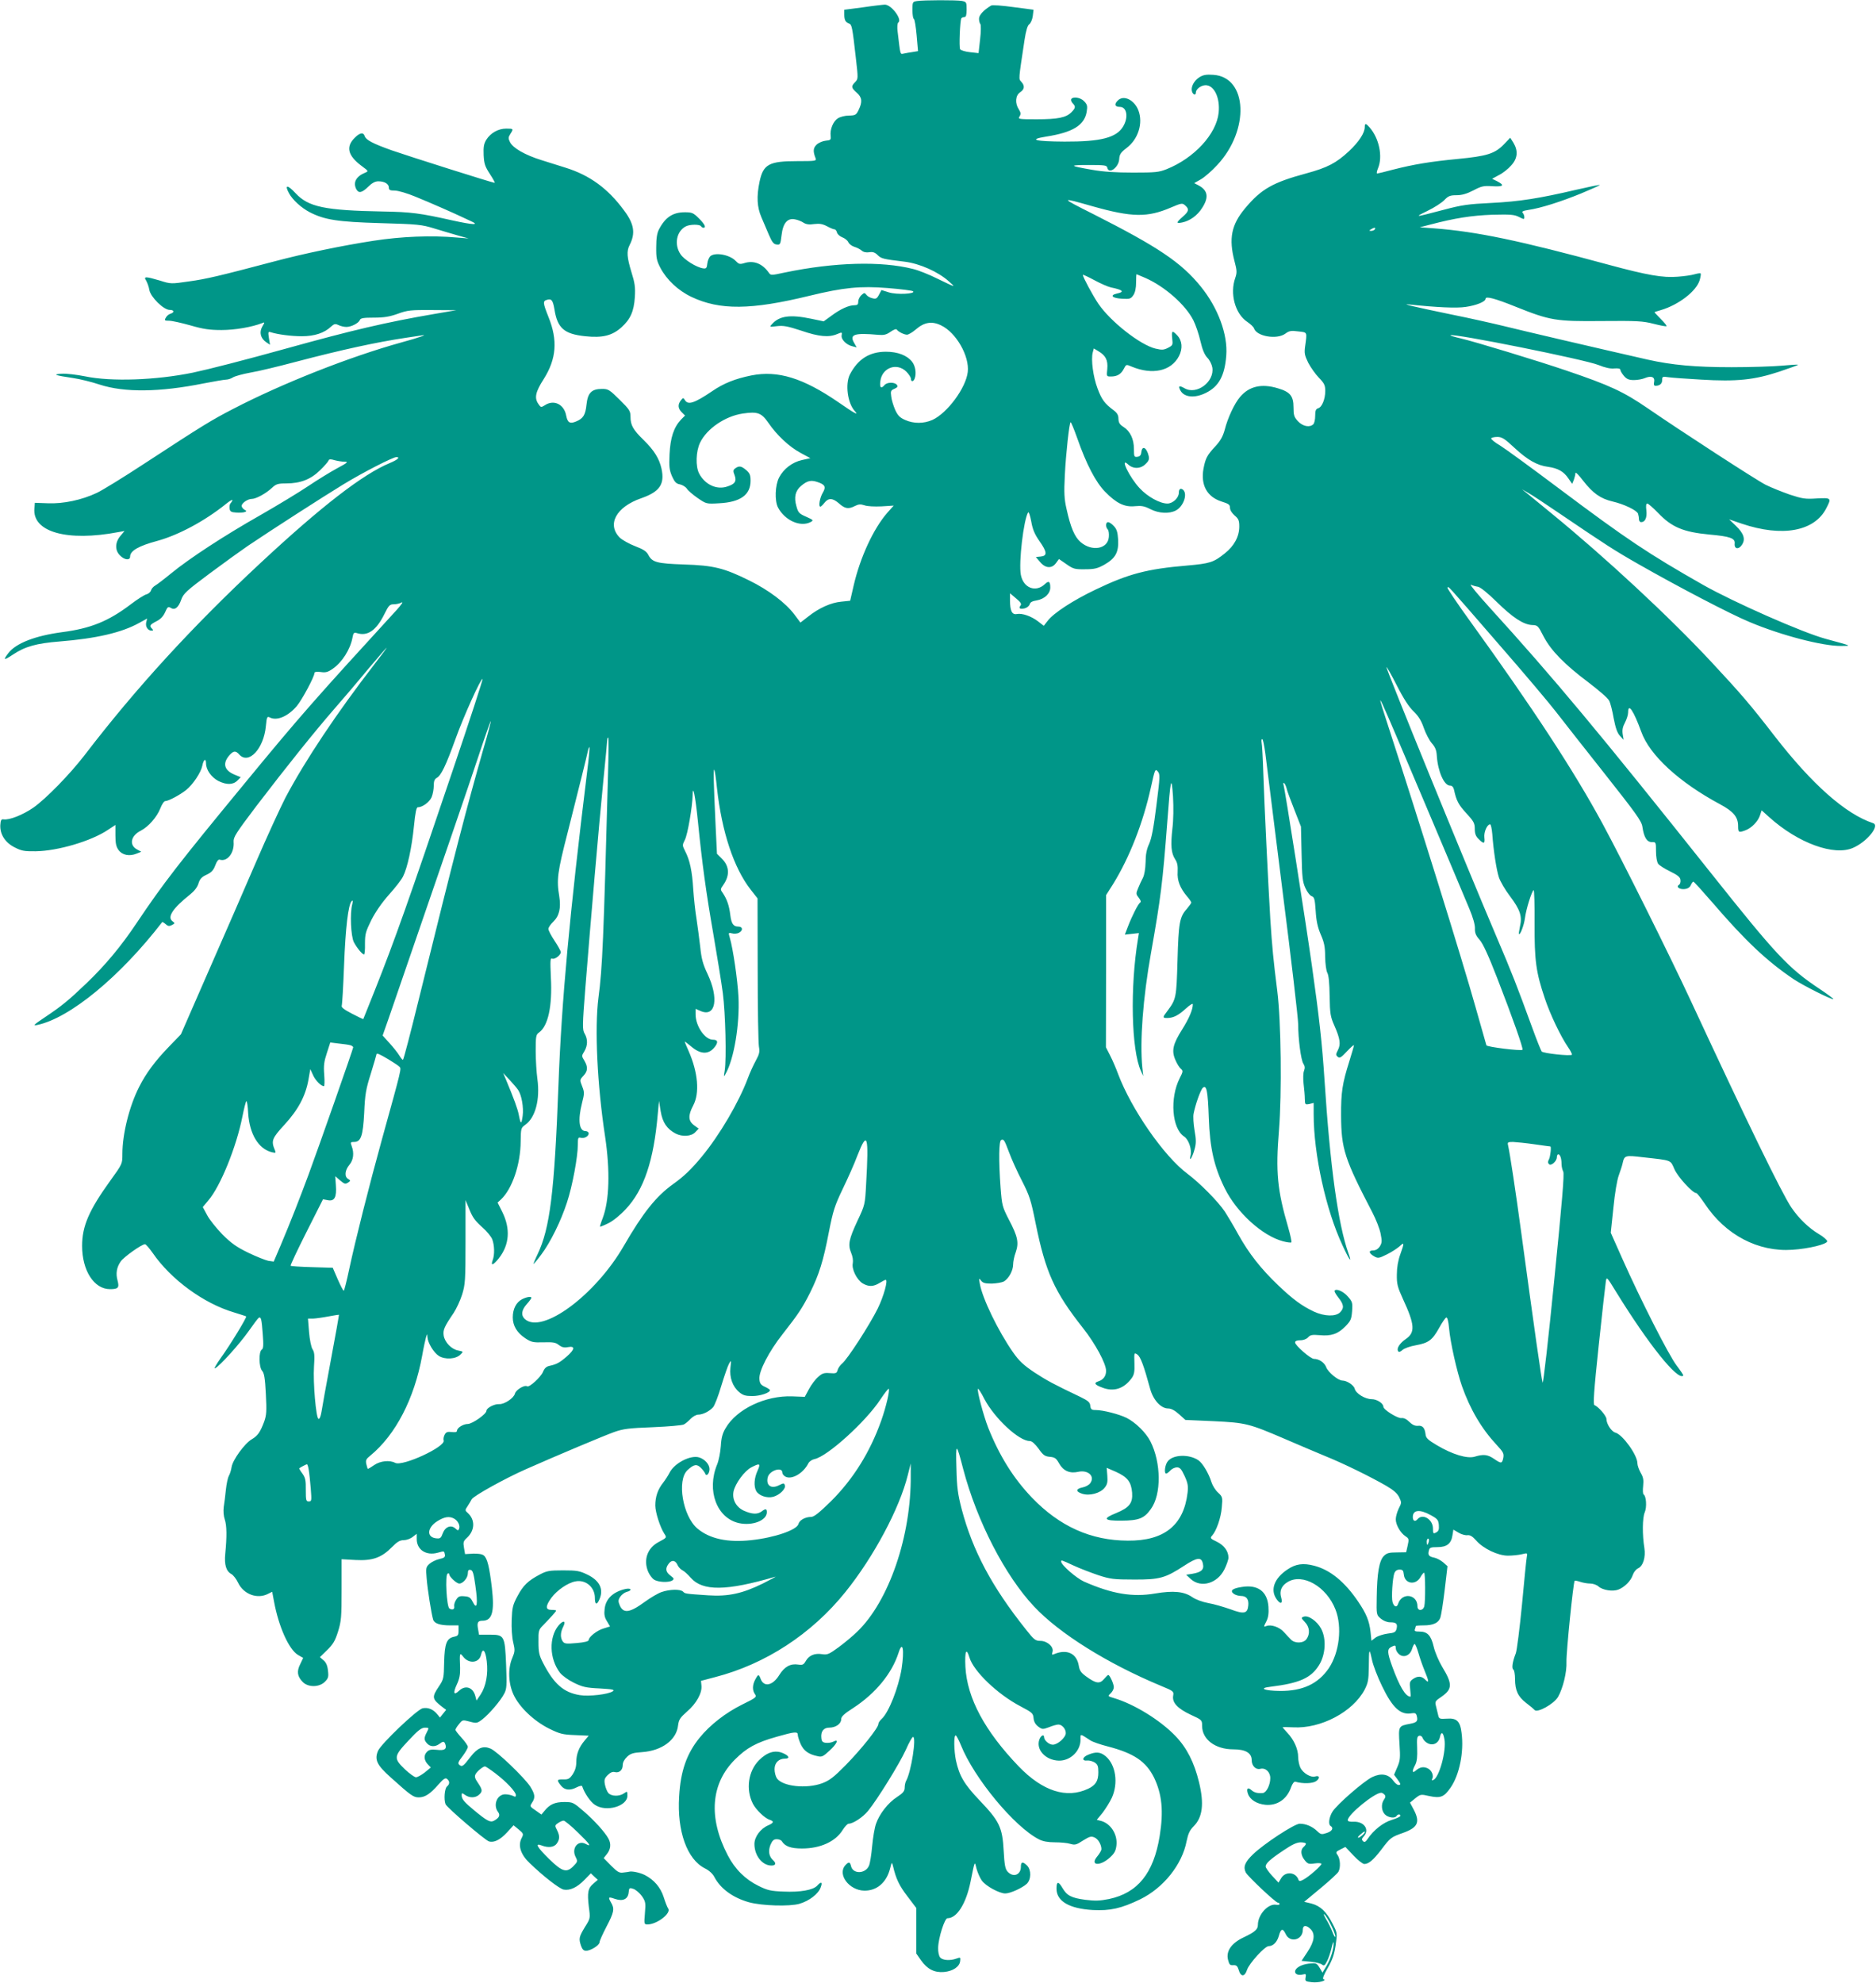
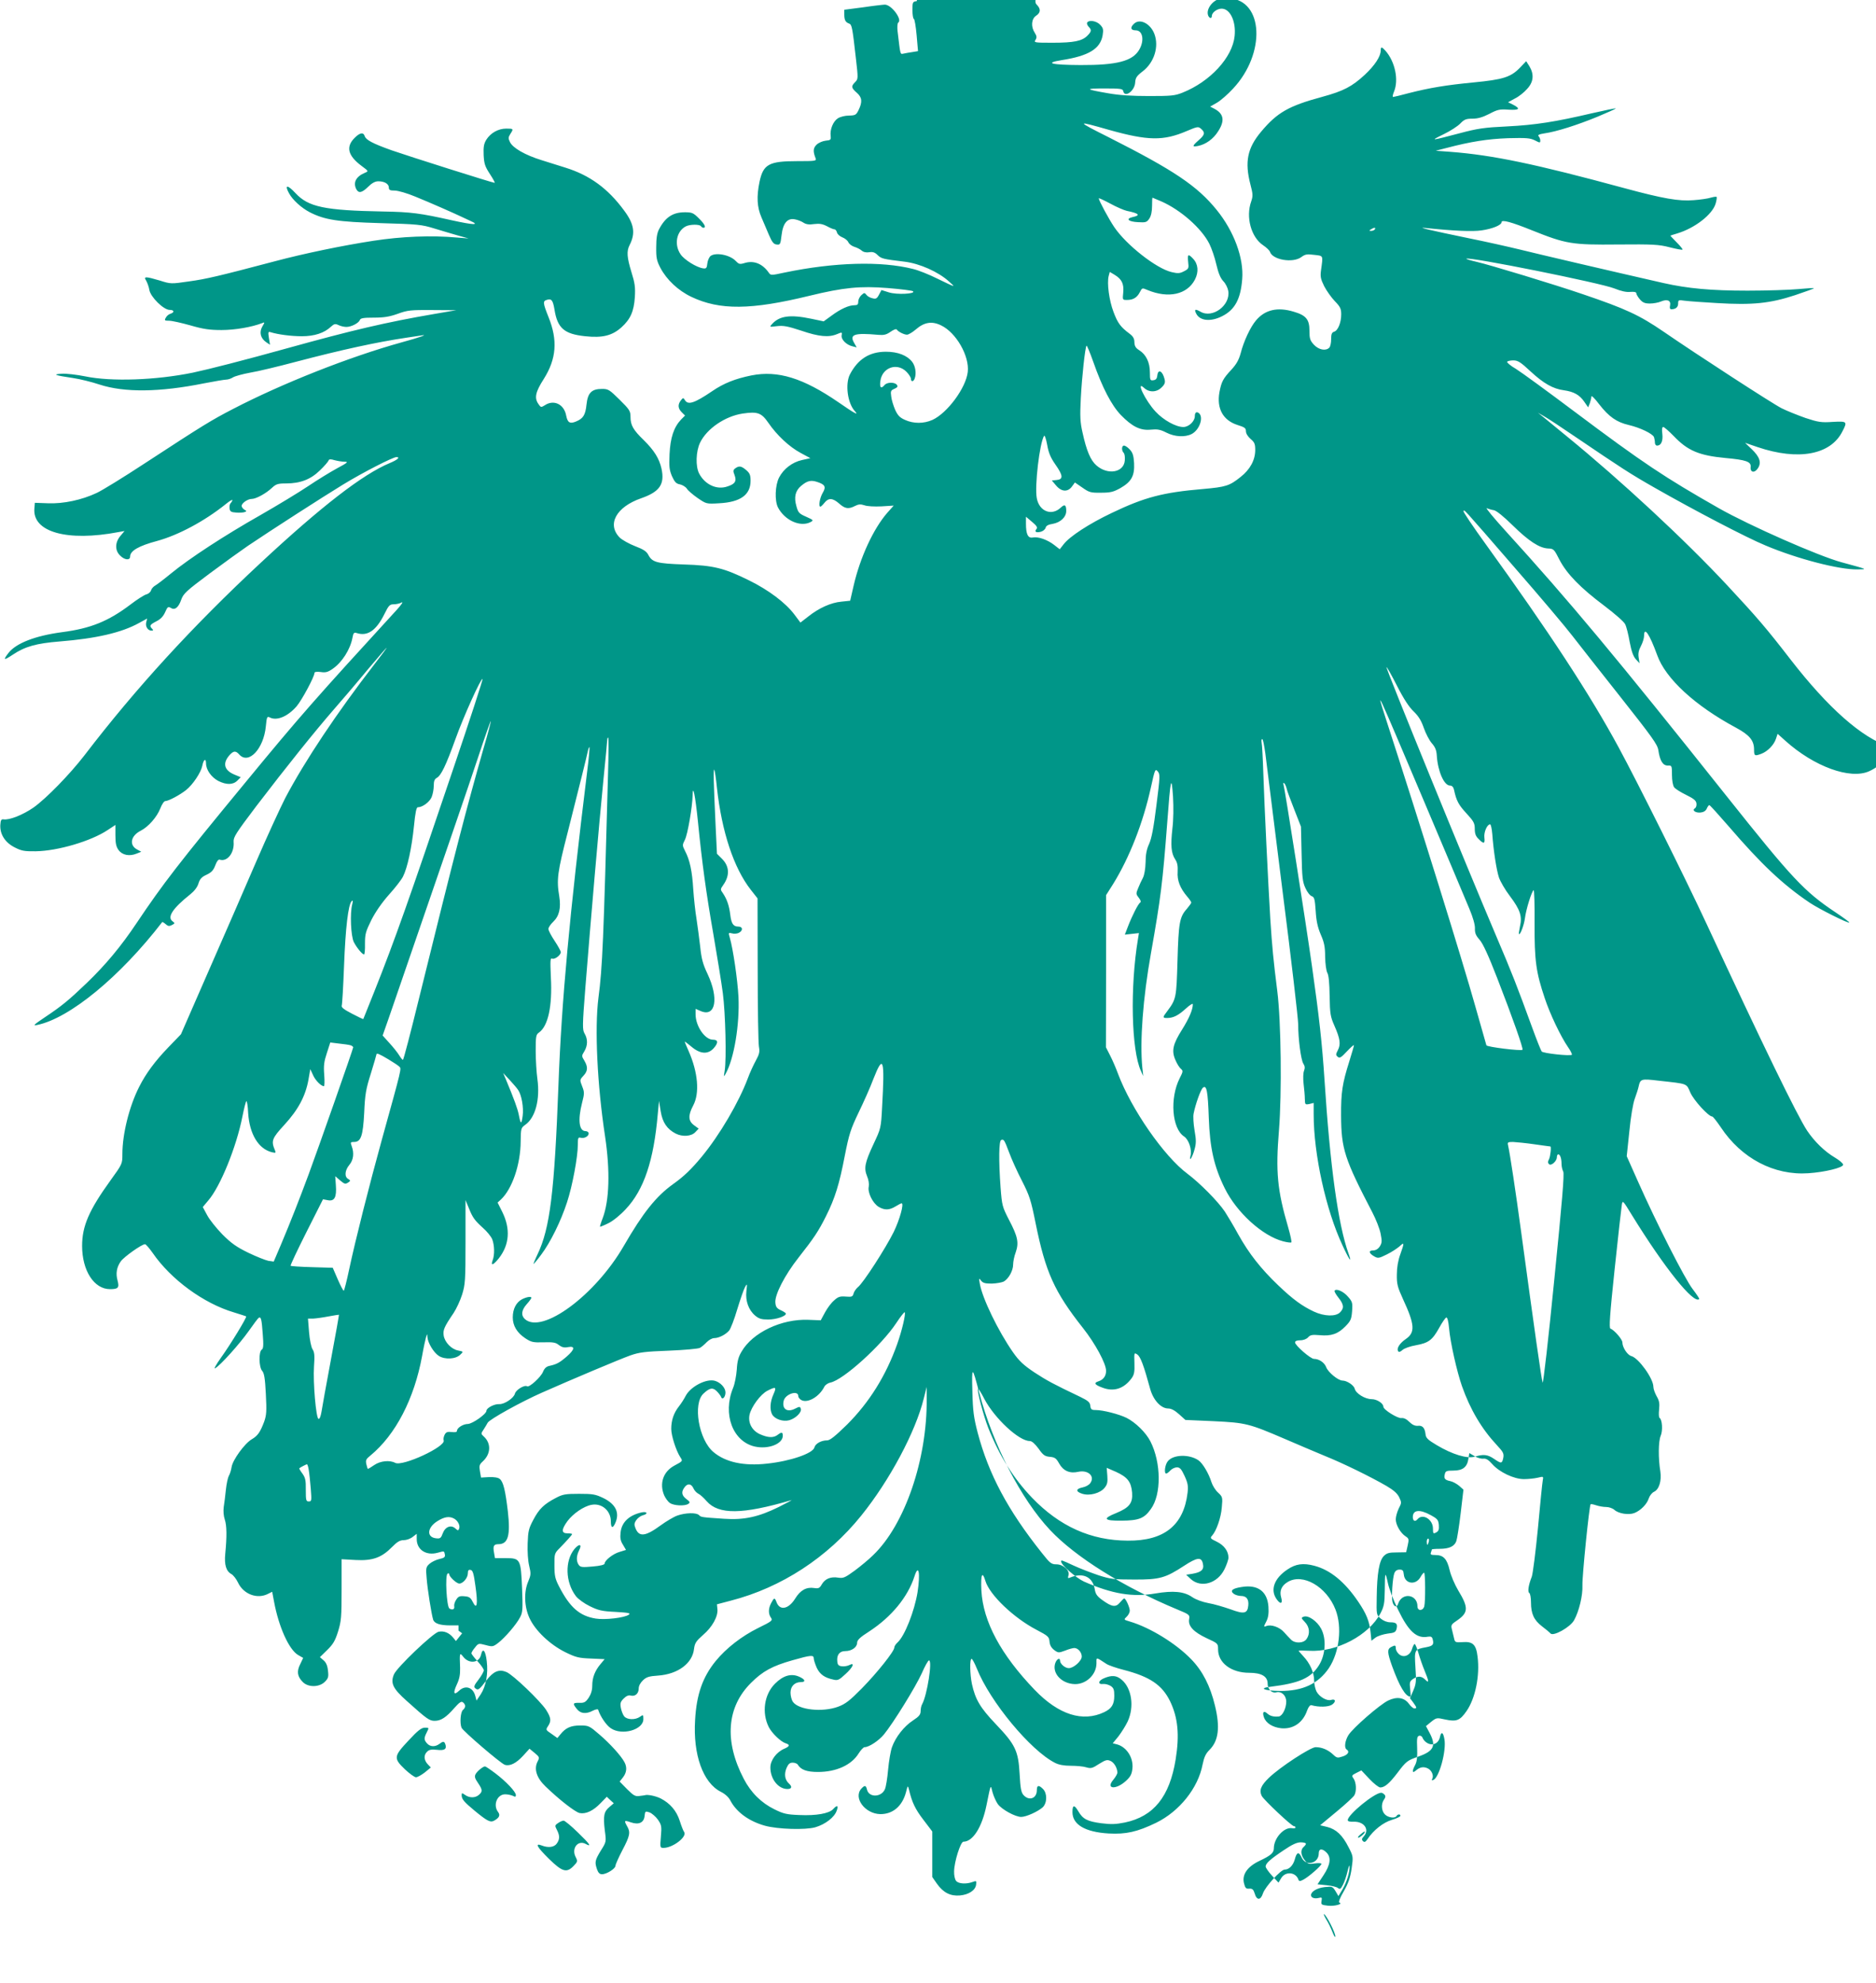
<svg xmlns="http://www.w3.org/2000/svg" version="1.0" width="1211pt" height="1280pt" viewBox="0 0 1211 1280" preserveAspectRatio="xMidYMid meet">
  <g transform="translate(0,1280) scale(0.1,-0.1)" fill="#009688" stroke="none">
-     <path d="M5918 12793 c-27 -4 -28 -7 -28 -58 0 -29 4 -55 9 -57 5 -1 13 -49 18 -105 l9 -103 -36 -6 c-19 -3 -45 -7 -57 -10 -23 -4 -20 -15 -39 145 -3 27 -1 51 4 55 29 18 -43 116 -86 116 -9 0 -72 -7 -139 -17 l-123 -16 0 -31 c0 -35 8 -50 31 -58 18 -7 21 -21 44 -225 15 -130 15 -133 -5 -153 -27 -27 -25 -37 10 -68 35 -30 38 -59 13 -111 -16 -33 -21 -36 -63 -37 -25 0 -57 -8 -72 -18 -30 -20 -51 -71 -46 -113 3 -25 0 -28 -32 -31 -19 -2 -45 -13 -58 -25 -23 -22 -25 -43 -7 -89 7 -17 -3 -18 -119 -18 -182 0 -219 -20 -243 -133 -20 -96 -16 -164 12 -229 14 -32 36 -84 49 -115 20 -46 30 -59 49 -61 23 -3 25 0 32 59 9 80 39 114 88 103 17 -3 42 -13 55 -22 16 -10 36 -13 68 -8 34 4 53 1 82 -14 20 -11 42 -20 48 -20 7 0 14 -9 17 -21 3 -11 19 -25 35 -31 16 -6 33 -20 38 -31 5 -12 23 -25 39 -30 17 -5 38 -16 47 -24 11 -10 29 -14 49 -11 23 4 37 -1 54 -18 24 -23 32 -26 175 -43 97 -12 216 -65 285 -127 46 -41 49 -42 -75 18 -52 26 -122 54 -156 62 -204 52 -507 44 -829 -23 -88 -19 -90 -19 -103 0 -41 58 -97 80 -157 61 -30 -9 -36 -7 -56 14 -37 39 -128 57 -162 32 -9 -7 -19 -29 -21 -48 -3 -30 -7 -35 -27 -32 -43 6 -123 56 -146 91 -43 63 -26 149 34 180 27 14 90 14 98 1 3 -5 10 -10 16 -10 19 0 8 24 -30 61 -35 35 -44 39 -90 39 -78 0 -126 -32 -167 -110 -13 -25 -18 -58 -18 -115 -1 -69 3 -88 27 -134 41 -77 114 -146 200 -187 183 -87 385 -85 762 7 222 54 328 64 505 50 85 -7 159 -16 164 -21 18 -17 -106 -23 -156 -7 l-48 15 -16 -30 c-13 -25 -20 -29 -42 -23 -15 3 -33 13 -39 22 -12 15 -14 15 -33 -2 -11 -10 -20 -29 -20 -42 0 -18 -5 -23 -25 -23 -36 0 -89 -24 -147 -67 l-51 -37 -81 17 c-134 28 -204 19 -252 -34 -18 -20 -18 -20 31 -14 41 5 69 0 157 -29 114 -39 178 -45 232 -22 31 13 33 13 29 -8 -5 -26 30 -62 70 -71 l27 -7 -17 30 c-31 54 3 65 157 51 36 -3 52 1 79 20 20 14 36 20 40 14 9 -14 47 -33 66 -33 9 0 35 15 57 34 54 47 104 55 163 26 98 -47 184 -199 172 -301 -12 -103 -132 -265 -228 -309 -56 -25 -122 -25 -177 0 -34 15 -47 29 -64 66 -11 26 -23 64 -25 85 -5 34 -3 40 21 50 20 9 23 15 15 26 -15 18 -64 17 -79 -2 -23 -27 -33 -17 -27 27 12 86 107 120 168 59 16 -16 29 -37 29 -45 0 -21 16 -21 24 0 13 33 5 82 -16 109 -32 41 -92 65 -169 65 -106 0 -181 -47 -233 -147 -31 -62 -15 -184 31 -235 30 -33 2 -18 -105 56 -227 156 -390 207 -562 173 -104 -21 -179 -51 -252 -101 -115 -78 -157 -92 -177 -58 -10 16 -12 16 -26 -2 -21 -27 -19 -52 6 -77 l21 -21 -26 -26 c-47 -50 -69 -118 -74 -223 -4 -81 -1 -103 16 -143 17 -37 27 -48 51 -52 17 -4 37 -16 45 -28 7 -12 39 -39 69 -60 56 -38 56 -39 139 -34 137 7 203 54 203 145 0 37 -5 49 -28 69 -32 27 -46 29 -70 12 -15 -11 -16 -18 -5 -45 14 -39 3 -57 -48 -73 -68 -23 -144 13 -181 84 -24 46 -21 143 6 199 44 91 162 171 275 188 97 14 121 5 166 -60 55 -80 135 -155 208 -194 l63 -34 -54 -12 c-63 -14 -119 -57 -148 -113 -26 -51 -29 -150 -7 -193 44 -84 145 -129 211 -94 20 11 18 13 -29 34 -46 20 -52 27 -63 68 -17 58 -7 100 30 131 39 33 63 39 103 26 53 -17 60 -32 36 -72 -18 -31 -28 -88 -14 -88 3 0 15 11 26 25 26 33 53 32 95 -5 38 -34 61 -37 103 -15 22 11 35 12 60 4 18 -7 66 -9 110 -7 l79 5 -41 -46 c-90 -103 -176 -289 -218 -472 l-22 -96 -57 -6 c-67 -6 -145 -41 -215 -97 l-49 -38 -39 52 c-56 75 -166 158 -292 220 -162 80 -229 97 -421 103 -175 6 -205 14 -230 62 -11 22 -32 36 -85 56 -39 15 -83 40 -99 55 -85 85 -24 198 137 254 121 42 154 91 132 192 -15 66 -48 118 -115 184 -68 66 -85 96 -85 150 0 37 -6 47 -70 110 -66 65 -73 70 -114 70 -67 0 -92 -25 -100 -101 -7 -67 -21 -90 -67 -109 -40 -17 -55 -8 -64 37 -13 74 -80 107 -139 67 -23 -14 -25 -14 -40 8 -28 39 -20 78 34 162 82 130 91 250 31 399 -37 93 -38 104 -10 112 29 9 38 -3 48 -61 19 -122 63 -160 199 -174 111 -12 174 4 233 57 59 53 81 104 87 195 4 64 0 92 -22 162 -29 95 -32 135 -12 174 39 76 30 136 -35 223 -105 143 -222 228 -379 277 -36 11 -105 33 -153 48 -107 33 -187 79 -205 117 -12 24 -11 31 2 52 22 34 21 35 -26 35 -52 0 -101 -28 -129 -72 -16 -27 -19 -46 -17 -99 3 -57 9 -74 41 -123 20 -31 34 -56 30 -56 -13 0 -559 173 -665 210 -123 44 -166 67 -174 92 -8 26 -31 22 -64 -11 -59 -58 -45 -115 43 -181 47 -35 47 -35 23 -45 -58 -24 -78 -63 -56 -106 15 -28 36 -24 77 16 24 24 45 35 65 35 40 0 68 -17 68 -40 0 -16 7 -20 38 -20 22 0 80 -17 133 -39 94 -38 261 -112 296 -129 10 -5 36 -17 58 -27 66 -29 24 -28 -117 3 -205 46 -265 54 -445 57 -378 7 -482 29 -565 118 -52 56 -73 56 -43 1 23 -44 81 -96 135 -124 96 -49 180 -62 455 -70 243 -7 266 -9 350 -35 50 -15 119 -36 155 -46 l65 -18 -75 6 c-166 15 -359 7 -540 -21 -201 -31 -447 -82 -635 -132 -367 -97 -445 -115 -554 -130 -116 -17 -119 -17 -188 5 -95 28 -108 28 -89 -1 7 -13 17 -39 20 -59 8 -46 92 -129 131 -129 30 0 33 -16 5 -25 -11 -3 -25 -15 -30 -26 -10 -17 -7 -19 22 -19 18 0 80 -14 137 -30 83 -24 123 -30 201 -30 87 0 196 19 263 45 17 7 17 6 0 -23 -21 -37 -11 -76 26 -101 l24 -16 -7 43 c-6 39 -5 43 11 38 48 -15 133 -26 202 -26 81 0 145 21 188 62 20 18 27 20 48 10 14 -7 37 -12 51 -12 32 0 80 25 87 45 5 12 24 15 91 15 65 0 101 6 154 25 63 23 83 25 223 24 l154 -1 -140 -24 c-314 -54 -527 -104 -956 -223 -270 -75 -500 -134 -604 -156 -239 -49 -527 -59 -695 -24 -55 11 -123 19 -152 17 -61 -4 -46 -10 75 -28 42 -6 119 -25 170 -42 160 -52 386 -50 674 8 67 13 132 24 143 24 11 0 31 6 43 14 12 8 63 22 112 31 50 8 182 40 295 70 300 79 523 127 710 155 41 6 86 13 100 15 49 9 -11 -13 -129 -45 -335 -93 -768 -264 -1086 -429 -141 -73 -192 -104 -570 -351 -137 -90 -277 -176 -310 -191 -97 -46 -216 -71 -315 -67 l-85 3 -3 -37 c-13 -152 212 -215 543 -152 l39 7 -27 -32 c-35 -42 -36 -93 -2 -126 29 -30 65 -33 65 -7 0 37 55 69 175 101 138 38 306 128 443 238 23 19 42 30 42 26 0 -5 -5 -14 -11 -20 -6 -6 -9 -21 -7 -34 2 -20 10 -25 42 -27 21 -2 46 0 55 3 15 6 14 7 -2 16 -9 6 -17 16 -17 24 0 18 39 45 65 45 28 0 93 36 130 71 27 25 38 29 92 29 92 0 159 26 219 85 28 27 53 56 55 63 3 9 13 10 39 2 19 -5 48 -10 65 -10 26 0 19 -6 -50 -43 -44 -24 -127 -75 -185 -114 -58 -39 -198 -124 -310 -188 -231 -131 -455 -277 -576 -376 -45 -37 -91 -72 -102 -78 -11 -6 -24 -20 -27 -31 -3 -11 -17 -23 -30 -26 -13 -3 -59 -32 -102 -65 -144 -109 -258 -155 -443 -179 -172 -23 -297 -71 -346 -135 -36 -47 -30 -49 29 -10 79 53 153 73 301 85 237 19 401 57 513 119 l53 29 -6 -24 c-7 -27 10 -54 34 -54 12 0 13 3 4 12 -19 19 -15 26 27 48 27 13 45 32 57 59 15 34 19 38 36 28 26 -17 50 1 68 53 14 39 32 56 185 170 94 70 204 149 245 177 148 100 487 318 615 396 126 77 321 177 344 177 27 0 7 -18 -44 -39 -173 -72 -441 -279 -835 -646 -436 -406 -802 -805 -1135 -1240 -95 -123 -246 -278 -329 -337 -68 -47 -156 -82 -193 -76 -15 2 -19 -5 -21 -37 -3 -59 31 -113 93 -144 43 -22 61 -26 135 -25 142 2 357 65 465 137 l50 33 0 -67 c0 -53 5 -74 21 -96 24 -32 70 -41 116 -22 l30 12 -26 14 c-54 28 -43 89 23 122 50 26 104 88 126 144 10 26 24 47 32 47 20 0 92 38 134 71 44 35 96 113 105 157 8 42 24 51 24 15 0 -41 34 -89 79 -113 52 -26 95 -26 123 2 l22 22 -41 17 c-67 28 -78 74 -30 127 25 27 39 28 62 2 60 -66 157 37 171 182 6 61 8 66 25 58 45 -24 116 5 174 72 34 40 115 191 115 215 0 7 15 9 40 6 32 -5 47 -1 78 21 60 41 113 125 127 199 6 33 10 37 29 31 69 -22 125 17 178 124 27 55 34 62 60 62 16 0 39 5 51 12 12 6 -2 -15 -32 -48 -524 -572 -624 -685 -977 -1114 -432 -524 -531 -652 -702 -907 -101 -151 -201 -271 -323 -388 -114 -109 -158 -146 -269 -220 -73 -49 -80 -56 -50 -50 209 43 535 311 807 664 1 2 12 -4 22 -13 16 -14 23 -15 41 -6 20 11 20 12 4 24 -37 27 1 84 114 174 26 21 46 46 53 70 9 29 20 42 53 57 32 15 44 29 56 61 9 25 20 39 28 36 49 -16 96 44 90 115 -2 30 14 55 147 231 198 259 374 478 498 621 56 64 155 180 220 259 66 78 121 142 123 142 2 0 -33 -48 -79 -107 -241 -312 -448 -621 -576 -864 -32 -63 -118 -249 -189 -414 -71 -165 -209 -482 -307 -705 l-177 -405 -82 -85 c-85 -88 -145 -169 -188 -255 -64 -126 -108 -304 -108 -433 0 -63 0 -64 -76 -169 -140 -194 -184 -296 -184 -424 0 -159 77 -279 180 -279 53 0 61 9 49 55 -13 46 -6 87 21 125 21 29 135 110 156 110 6 0 28 -26 50 -57 117 -170 328 -325 524 -383 41 -13 77 -24 79 -26 6 -5 -101 -181 -163 -267 -30 -42 -47 -73 -38 -68 33 17 159 158 217 240 31 44 60 83 65 86 15 9 19 -8 26 -104 6 -73 4 -95 -6 -101 -21 -13 -19 -113 2 -137 13 -14 19 -47 24 -149 6 -114 4 -137 -11 -180 -26 -68 -41 -90 -80 -113 -46 -27 -123 -133 -130 -179 -3 -20 -11 -46 -18 -57 -6 -11 -15 -51 -19 -90 -4 -38 -10 -89 -14 -112 -3 -25 -1 -57 7 -80 13 -39 14 -108 3 -221 -7 -71 6 -113 40 -131 12 -7 31 -31 42 -54 35 -76 125 -110 195 -73 l26 13 12 -64 c30 -162 96 -309 155 -344 l33 -19 -19 -40 c-24 -47 -19 -80 17 -116 35 -35 106 -34 142 2 22 22 25 32 20 72 -3 32 -12 53 -29 67 l-23 20 46 45 c38 37 52 59 71 120 21 68 23 93 23 271 l0 196 90 -5 c110 -6 168 15 236 84 33 34 51 44 75 44 17 0 43 9 58 21 l26 20 0 -34 c0 -69 61 -109 136 -88 43 12 41 12 46 -13 2 -16 -5 -21 -37 -28 -21 -5 -50 -19 -63 -31 -22 -20 -24 -27 -18 -92 5 -69 31 -233 42 -268 8 -25 45 -37 110 -37 l54 0 0 -34 c0 -29 -4 -34 -28 -39 -49 -10 -62 -43 -65 -165 -2 -103 -3 -110 -34 -156 -47 -70 -45 -81 24 -134 l23 -17 -20 -25 -20 -25 -17 21 c-27 33 -60 46 -95 39 -37 -9 -269 -230 -288 -275 -24 -57 -7 -92 83 -172 130 -117 146 -128 180 -128 40 0 74 22 127 83 34 38 45 45 56 36 18 -15 18 -33 -1 -49 -15 -13 -21 -83 -9 -114 8 -21 254 -232 280 -240 33 -10 73 10 118 59 l41 45 33 -27 c32 -27 33 -29 18 -58 -23 -47 -5 -104 53 -159 89 -86 190 -164 219 -171 41 -8 88 14 136 64 l40 41 22 -21 23 -21 -28 -24 c-36 -30 -41 -58 -30 -151 10 -74 10 -74 -26 -131 -38 -63 -40 -74 -24 -121 8 -22 17 -31 32 -31 30 0 87 36 87 55 0 8 20 53 45 101 48 91 53 115 30 154 -21 37 -19 40 24 25 52 -18 85 -2 89 42 3 30 5 31 32 22 15 -6 40 -27 54 -47 23 -34 25 -43 19 -110 -6 -70 -5 -72 17 -72 61 0 155 73 133 103 -5 6 -18 39 -28 71 -21 66 -63 114 -123 145 -32 16 -85 27 -102 21 -3 -1 -19 -3 -36 -5 -26 -4 -38 3 -79 44 l-48 49 22 28 c23 30 27 64 9 97 -21 40 -92 119 -161 178 -66 57 -70 59 -125 59 -60 0 -94 -15 -128 -58 l-19 -23 -38 27 c-37 25 -38 26 -23 49 23 34 20 55 -12 106 -39 59 -214 227 -256 244 -48 20 -84 5 -130 -55 -46 -60 -53 -65 -71 -50 -11 9 -8 19 21 56 19 25 34 52 34 60 0 8 -18 34 -40 58 -22 24 -40 47 -40 52 0 5 10 22 23 37 22 28 23 28 69 16 44 -12 48 -11 81 14 44 34 119 121 142 167 16 30 17 53 12 184 -8 190 -11 196 -106 196 l-69 0 -6 35 c-8 43 -2 55 28 55 63 0 79 56 61 213 -16 134 -29 190 -52 208 -10 9 -36 13 -69 12 l-52 -3 -7 41 c-6 35 -4 43 19 64 52 48 54 116 6 160 -19 17 -19 19 -2 44 9 14 22 35 27 45 12 22 218 136 350 194 194 86 503 216 570 240 60 21 95 25 250 31 99 4 189 12 200 18 11 6 31 23 44 37 14 14 35 26 48 26 29 0 72 21 96 48 10 11 34 73 53 138 20 65 42 129 50 143 14 25 15 24 9 -26 -7 -63 14 -122 57 -158 24 -20 40 -25 84 -25 51 0 114 21 114 38 0 4 -15 14 -33 22 -26 12 -33 22 -35 50 -4 51 61 177 150 290 99 126 128 169 177 267 58 116 86 206 121 389 28 142 38 172 89 279 32 66 76 164 96 218 64 163 74 131 56 -184 -7 -134 -8 -136 -55 -236 -57 -122 -63 -156 -42 -208 10 -23 14 -50 11 -67 -9 -38 26 -108 64 -131 38 -22 68 -22 109 3 18 11 35 20 39 20 17 0 -12 -105 -51 -185 -52 -105 -197 -330 -231 -356 -12 -10 -25 -29 -28 -41 -6 -21 -11 -23 -50 -20 -38 3 -50 -1 -76 -25 -18 -15 -44 -50 -59 -78 l-27 -50 -80 3 c-173 7 -360 -82 -431 -205 -20 -33 -28 -62 -31 -116 -3 -40 -13 -93 -24 -119 -69 -168 -2 -346 141 -378 87 -19 180 17 180 70 0 24 -8 25 -34 5 -27 -20 -62 -18 -114 5 -50 23 -77 72 -67 124 11 52 71 133 115 156 56 29 61 25 40 -22 -22 -48 -25 -99 -9 -130 17 -31 70 -49 111 -38 42 12 83 53 74 75 -5 14 -8 14 -36 0 -52 -27 -87 -2 -74 51 11 44 94 70 94 30 0 -9 9 -20 20 -26 41 -22 116 22 148 86 6 12 24 24 39 27 83 16 332 242 426 385 27 41 51 71 54 69 8 -9 -17 -117 -49 -207 -72 -202 -179 -374 -323 -518 -77 -75 -110 -102 -129 -102 -38 0 -76 -21 -82 -46 -10 -38 -154 -88 -305 -104 -151 -17 -269 9 -347 75 -95 80 -134 312 -64 377 41 38 60 41 86 15 13 -13 25 -29 28 -37 7 -22 28 -1 28 29 0 30 -31 64 -67 75 -55 17 -158 -36 -190 -97 -9 -18 -28 -48 -43 -67 -34 -43 -50 -90 -50 -146 0 -44 31 -140 58 -182 17 -26 18 -25 -38 -55 -71 -38 -98 -114 -66 -191 8 -18 24 -41 37 -50 26 -18 96 -21 119 -6 13 9 11 14 -12 31 -32 24 -35 48 -10 79 20 25 43 20 57 -13 6 -12 19 -26 31 -32 11 -5 35 -27 53 -48 77 -87 229 -86 546 7 11 4 -25 -16 -81 -44 -130 -64 -223 -85 -353 -76 -148 10 -149 10 -162 24 -18 17 -87 15 -139 -3 -23 -8 -72 -37 -109 -64 -97 -71 -138 -76 -161 -20 -10 24 -10 33 4 54 9 13 27 27 41 31 38 9 31 27 -7 19 -80 -18 -128 -63 -135 -129 -4 -34 -1 -54 15 -79 l20 -34 -42 -13 c-42 -12 -96 -55 -96 -75 0 -8 -29 -15 -77 -19 -67 -6 -79 -5 -90 10 -17 24 -16 58 2 94 21 40 2 46 -29 10 -64 -77 -60 -216 9 -306 14 -18 54 -47 89 -64 55 -27 78 -33 167 -37 84 -5 99 -8 85 -18 -27 -20 -154 -35 -214 -25 -104 17 -166 72 -235 205 -27 52 -31 71 -31 138 -1 74 1 79 32 110 43 44 82 87 82 92 0 3 -13 5 -30 5 -40 0 -40 24 0 79 36 48 105 96 155 105 66 13 125 -38 125 -106 0 -44 12 -49 28 -13 31 67 4 123 -75 162 -52 25 -68 28 -158 28 -89 0 -106 -3 -151 -27 -76 -40 -107 -70 -144 -140 -30 -56 -34 -73 -37 -153 -2 -52 2 -113 10 -145 12 -50 11 -59 -6 -100 -29 -66 -26 -163 7 -235 37 -82 132 -172 230 -221 71 -35 89 -39 168 -42 l88 -4 -26 -31 c-37 -44 -54 -88 -54 -140 0 -30 -8 -55 -23 -78 -20 -29 -29 -34 -60 -33 -43 1 -45 -4 -16 -40 24 -30 59 -34 104 -10 16 8 31 11 33 6 14 -44 53 -101 82 -120 72 -49 210 -10 210 59 0 29 -1 30 -22 15 -30 -21 -81 -20 -101 2 -8 9 -18 34 -22 54 -6 31 -3 41 18 62 17 17 32 23 46 19 28 -7 51 13 51 46 0 17 11 37 28 53 22 21 39 26 97 30 128 9 222 79 232 172 5 38 13 50 58 90 60 51 98 120 93 167 l-3 31 91 24 c325 84 623 278 841 549 183 227 350 540 403 755 l19 75 0 -75 c4 -392 -141 -815 -346 -1011 -26 -26 -79 -70 -118 -99 -63 -46 -74 -51 -107 -46 -48 8 -85 -7 -106 -43 -14 -25 -21 -28 -49 -24 -50 8 -89 -13 -123 -68 -42 -68 -99 -80 -120 -24 -12 32 -16 31 -35 -5 -19 -36 -19 -70 -1 -95 12 -17 7 -22 -83 -66 -107 -53 -206 -130 -274 -213 -84 -103 -124 -216 -133 -381 -14 -223 51 -405 166 -463 28 -14 51 -35 62 -57 39 -74 119 -133 223 -162 84 -23 261 -28 325 -10 65 19 124 65 138 107 13 34 3 39 -23 10 -26 -28 -109 -43 -217 -38 -82 3 -104 8 -162 37 -84 41 -152 108 -198 197 -127 243 -110 463 47 619 75 75 137 109 268 146 119 34 137 35 137 12 0 -10 9 -37 19 -60 20 -43 51 -65 108 -77 28 -7 37 -2 77 35 49 44 64 79 26 59 -12 -6 -33 -10 -48 -8 -21 2 -28 9 -30 30 -5 43 14 68 51 68 42 0 77 25 77 54 0 17 18 35 78 73 144 94 249 222 292 355 27 85 39 22 20 -102 -20 -122 -83 -283 -129 -324 -12 -11 -21 -25 -21 -33 0 -24 -110 -162 -210 -264 -78 -79 -105 -100 -153 -118 -101 -37 -255 -21 -292 32 -8 12 -15 38 -15 59 0 41 27 68 67 68 35 0 27 19 -14 36 -50 21 -101 6 -153 -46 -70 -70 -87 -188 -40 -281 21 -40 77 -94 109 -104 29 -9 26 -20 -9 -35 -50 -21 -90 -74 -90 -121 0 -75 51 -139 110 -139 28 0 32 15 11 34 -28 25 -33 61 -17 101 12 27 21 35 40 35 14 0 29 -6 33 -13 20 -33 58 -47 130 -47 119 0 217 45 263 120 14 22 31 40 38 40 29 0 92 42 125 82 60 73 204 306 244 394 20 46 41 84 47 84 23 0 -12 -224 -44 -282 -6 -10 -10 -30 -10 -45 0 -22 -10 -35 -50 -61 -57 -37 -112 -107 -135 -172 -9 -25 -20 -90 -25 -145 -5 -56 -14 -113 -21 -127 -23 -52 -102 -54 -115 -3 -7 30 -15 31 -37 7 -53 -59 24 -162 122 -164 81 -1 142 51 166 140 12 47 12 47 20 17 19 -81 40 -125 93 -194 l57 -75 0 -147 0 -147 30 -43 c41 -58 87 -81 148 -76 58 5 101 34 105 70 3 25 2 26 -23 17 -40 -15 -91 -12 -106 7 -8 9 -14 36 -13 62 1 63 42 191 60 191 61 0 120 93 149 235 29 142 26 136 39 84 7 -25 22 -59 34 -76 25 -35 113 -83 151 -83 33 0 109 35 139 62 29 28 30 90 2 118 -28 28 -40 25 -40 -8 0 -53 -50 -71 -86 -31 -15 17 -20 43 -25 134 -8 152 -28 192 -154 324 -101 106 -132 159 -154 259 -13 63 -15 162 -2 162 5 0 20 -29 34 -63 85 -213 346 -528 504 -608 25 -13 58 -19 103 -19 36 0 81 -4 99 -10 31 -9 40 -6 83 22 42 26 52 29 74 19 23 -10 44 -46 44 -76 0 -7 -12 -28 -26 -45 -52 -61 17 -67 82 -7 28 26 37 42 41 78 8 70 -37 140 -99 157 l-28 7 37 45 c19 25 47 69 60 97 43 94 26 213 -39 268 -34 29 -64 31 -114 10 -39 -16 -42 -42 -4 -37 13 1 34 -5 47 -13 19 -13 23 -24 23 -63 0 -56 -17 -83 -65 -106 -139 -66 -294 -17 -449 144 -218 227 -333 440 -344 642 -5 103 6 128 26 61 27 -90 182 -238 329 -315 76 -40 82 -45 85 -77 2 -23 12 -40 30 -54 26 -19 29 -19 70 -4 24 10 51 17 60 17 24 0 48 -28 48 -55 0 -28 -52 -75 -84 -75 -24 0 -56 28 -56 48 0 21 -20 13 -30 -13 -25 -66 39 -136 126 -138 73 -1 138 61 139 133 0 43 -6 43 65 -3 14 -9 63 -26 110 -38 170 -44 248 -97 300 -202 51 -106 62 -217 36 -377 -39 -240 -142 -367 -327 -406 -60 -12 -89 -13 -153 -5 -90 12 -119 27 -148 77 -26 44 -38 43 -38 -5 0 -81 82 -129 234 -138 111 -6 184 10 306 69 151 74 271 224 300 376 10 48 20 70 45 95 58 58 69 145 35 285 -31 128 -79 222 -152 298 -98 102 -266 206 -398 245 -40 12 -40 12 -20 31 11 10 20 28 20 39 0 21 -26 79 -36 79 -3 0 -15 -12 -28 -27 -27 -32 -52 -28 -114 17 -33 24 -43 38 -48 69 -13 80 -76 110 -158 76 -15 -7 -17 -5 -12 13 11 32 -33 72 -78 72 -32 0 -41 7 -93 73 -221 277 -344 509 -415 777 -25 97 -31 138 -34 265 -5 168 -1 167 44 -7 89 -337 270 -687 457 -886 164 -175 475 -369 821 -513 80 -33 82 -35 77 -64 -7 -44 29 -82 114 -122 72 -33 73 -34 73 -72 0 -87 85 -151 201 -151 79 0 119 -23 119 -70 0 -36 26 -63 55 -56 34 9 65 -20 65 -60 0 -44 -25 -93 -48 -96 -34 -3 -56 3 -74 19 -23 21 -34 10 -22 -24 13 -38 56 -65 112 -71 77 -7 140 36 167 115 8 22 19 36 27 34 48 -14 110 -12 133 3 28 19 24 40 -5 31 -27 -9 -77 20 -95 55 -8 16 -15 48 -15 71 0 50 -27 111 -70 156 -16 18 -30 33 -30 35 0 2 31 2 68 0 177 -10 385 99 461 243 22 43 26 63 27 145 1 124 3 127 20 50 7 -36 37 -114 66 -173 68 -141 120 -188 193 -174 20 3 27 -1 31 -19 8 -32 0 -41 -43 -49 -76 -14 -76 -15 -69 -129 6 -91 5 -107 -14 -151 l-21 -49 21 -28 c23 -32 25 -38 7 -38 -7 0 -23 13 -35 30 -30 41 -78 48 -134 21 -54 -26 -229 -178 -257 -224 -22 -36 -28 -82 -11 -92 21 -13 9 -34 -26 -45 -33 -11 -38 -10 -62 13 -32 30 -72 47 -112 47 -33 0 -231 -129 -302 -198 -52 -50 -64 -81 -46 -117 15 -27 193 -195 208 -195 6 0 10 -4 10 -9 0 -4 -10 -6 -22 -4 -52 9 -118 -64 -118 -130 0 -29 -19 -46 -93 -81 -78 -37 -113 -88 -100 -143 8 -32 13 -38 34 -36 20 1 27 -5 35 -30 13 -47 39 -47 54 0 14 42 115 153 140 153 28 0 54 26 65 65 13 49 26 53 45 12 27 -58 110 -38 110 28 0 31 22 33 50 5 31 -31 26 -78 -19 -146 l-39 -59 59 -6 c32 -3 65 -11 73 -18 12 -10 18 -7 32 21 10 18 23 58 30 88 7 30 13 44 13 30 1 -38 -18 -100 -46 -148 l-26 -43 -19 32 c-19 30 -21 31 -70 26 -50 -6 -88 -29 -88 -52 0 -17 23 -25 50 -18 20 5 22 3 18 -19 -4 -24 -2 -26 41 -31 42 -5 101 11 74 20 -7 3 3 29 28 72 30 53 42 87 51 147 11 78 11 79 -20 139 -39 77 -79 115 -137 130 l-46 11 106 88 c58 48 110 96 115 106 15 27 12 82 -5 107 -14 19 -12 22 18 37 l32 16 52 -55 c28 -30 60 -55 70 -55 28 0 58 25 110 93 58 77 64 81 138 107 98 35 114 69 71 151 l-24 45 34 28 c33 26 36 27 88 15 75 -16 97 -8 140 54 57 82 87 230 71 352 -9 77 -31 98 -96 93 -46 -3 -50 -1 -55 22 -3 14 -10 40 -14 58 -8 30 -6 34 36 62 70 49 71 82 4 192 -22 37 -47 95 -55 130 -17 73 -40 98 -92 98 -28 0 -34 3 -29 16 3 9 6 18 6 20 0 2 22 4 50 4 62 0 96 16 108 50 5 14 18 95 28 179 l18 153 -28 25 c-16 13 -41 27 -57 30 -35 7 -43 17 -35 46 4 19 12 22 55 22 60 0 89 22 97 76 l6 37 34 -20 c18 -11 44 -18 57 -16 17 2 33 -8 56 -34 46 -53 141 -98 205 -98 28 0 68 4 89 9 38 9 38 9 33 -17 -3 -15 -17 -153 -31 -307 -15 -154 -33 -296 -40 -315 -21 -53 -28 -97 -16 -105 6 -3 11 -31 11 -61 0 -73 19 -114 71 -154 24 -18 49 -39 55 -46 18 -21 127 40 152 85 32 57 57 160 54 226 -2 59 44 514 53 523 2 2 18 -1 36 -7 18 -6 46 -11 64 -11 18 0 42 -8 54 -19 27 -24 92 -34 128 -20 39 15 81 56 93 94 6 18 21 37 34 43 33 15 50 72 41 131 -14 85 -13 194 2 230 15 34 10 106 -7 116 -5 3 -6 28 -3 55 4 39 1 56 -16 85 -11 20 -21 47 -21 61 0 53 -95 185 -142 198 -25 6 -58 56 -58 88 0 20 -53 81 -77 89 -10 3 -4 91 27 384 22 209 43 395 46 413 5 34 6 33 66 -65 209 -339 399 -576 434 -541 2 3 -17 31 -42 64 -50 64 -235 428 -353 694 l-73 164 17 161 c9 94 24 181 35 210 10 28 21 61 24 75 12 54 15 55 133 41 189 -21 175 -16 202 -77 22 -50 117 -154 141 -154 5 0 29 -31 55 -69 133 -201 344 -312 565 -297 107 7 225 36 225 55 0 8 -24 29 -53 46 -66 39 -131 102 -179 173 -64 96 -289 559 -648 1332 -139 299 -447 917 -569 1142 -185 342 -451 748 -854 1306 -85 117 -151 216 -148 219 8 8 -20 40 332 -366 165 -189 331 -386 369 -436 39 -50 178 -228 310 -394 207 -262 241 -309 247 -346 10 -69 29 -100 61 -100 26 1 27 0 27 -60 0 -36 6 -69 14 -80 7 -10 42 -32 77 -49 49 -24 65 -37 67 -55 2 -13 -2 -27 -10 -32 -21 -13 5 -31 38 -27 18 2 33 11 39 26 5 12 13 22 16 22 4 0 60 -62 125 -137 208 -242 349 -376 523 -493 63 -42 249 -135 256 -128 2 2 -37 31 -88 65 -203 135 -281 219 -702 748 -720 905 -1015 1259 -1429 1714 -77 85 -132 151 -121 147 11 -5 32 -11 46 -13 16 -3 63 -41 120 -97 105 -103 173 -147 229 -150 36 -1 39 -4 74 -73 48 -92 136 -182 291 -298 67 -51 126 -102 133 -118 8 -15 21 -67 29 -114 12 -62 23 -93 40 -112 l24 -26 -6 37 c-4 27 0 47 15 75 11 21 20 50 20 65 0 64 35 12 85 -125 54 -151 244 -326 509 -468 87 -47 116 -82 116 -141 0 -41 4 -43 47 -27 40 15 81 57 94 96 l11 33 50 -45 c186 -167 418 -251 540 -197 90 39 175 144 130 159 -178 59 -394 250 -636 562 -156 202 -217 273 -408 478 -273 293 -683 674 -1038 964 -63 52 -131 107 -150 123 l-35 28 40 -23 c22 -12 110 -70 195 -128 307 -208 357 -241 522 -335 251 -143 589 -320 713 -371 204 -86 474 -156 592 -154 66 1 74 -2 -102 46 -151 41 -592 236 -789 347 -355 202 -492 293 -936 626 -173 130 -343 254 -377 275 -35 20 -60 42 -57 46 3 5 21 9 40 9 29 0 47 -11 110 -70 85 -79 147 -114 217 -123 64 -9 101 -30 131 -74 l25 -36 11 27 c5 15 10 34 10 43 0 9 23 -14 50 -50 63 -81 113 -116 191 -134 73 -17 154 -56 163 -78 3 -9 6 -25 6 -36 0 -10 6 -19 14 -19 26 0 39 29 34 75 -4 30 -2 45 6 45 6 0 37 -27 69 -60 89 -93 163 -124 332 -140 134 -12 167 -24 163 -58 -4 -36 26 -41 47 -8 24 36 12 73 -40 123 l-43 41 82 -28 c261 -88 470 -50 546 101 34 65 31 67 -62 62 -74 -5 -93 -2 -175 25 -51 18 -121 46 -155 63 -58 29 -551 349 -763 495 -155 106 -243 147 -520 241 -181 62 -602 190 -686 209 -39 9 -69 18 -66 20 14 15 871 -157 956 -192 42 -17 77 -25 102 -22 26 2 39 -1 39 -9 0 -6 10 -24 23 -39 18 -21 32 -27 65 -27 23 0 55 6 71 13 41 17 65 7 59 -25 -4 -16 -1 -25 8 -25 28 0 44 13 44 37 0 23 2 24 43 18 23 -3 116 -10 207 -15 231 -14 344 -2 505 51 69 23 124 43 122 45 -2 2 -48 -1 -103 -6 -54 -5 -201 -10 -326 -10 -235 0 -386 14 -542 49 -334 76 -814 188 -926 216 -74 18 -225 52 -335 74 -247 51 -335 72 -280 66 181 -19 307 -25 366 -16 70 10 129 34 129 53 0 18 61 2 195 -52 222 -89 259 -95 556 -92 228 2 264 0 334 -18 43 -11 80 -18 83 -15 3 2 -14 23 -37 46 -22 23 -41 42 -41 44 0 1 19 7 43 14 114 34 228 122 249 193 6 21 9 40 6 43 -2 3 -20 0 -38 -5 -19 -6 -68 -13 -110 -16 -95 -8 -197 10 -445 77 -578 157 -852 214 -1125 235 l-95 7 70 18 c156 41 264 58 397 63 118 3 143 1 173 -14 33 -17 35 -17 35 -1 0 9 -5 22 -11 28 -7 7 3 13 37 18 78 11 210 53 342 107 67 28 121 52 119 54 -2 2 -71 -12 -153 -31 -235 -55 -366 -76 -549 -85 -146 -7 -189 -13 -305 -44 -191 -50 -194 -51 -105 -7 44 21 93 53 109 70 25 26 37 31 78 31 35 0 66 9 109 31 53 28 67 31 124 27 71 -4 80 6 28 33 l-31 15 44 24 c25 12 60 40 79 62 42 45 46 94 15 146 l-21 33 -42 -44 c-58 -59 -109 -75 -297 -93 -177 -17 -285 -35 -418 -69 -52 -14 -98 -25 -102 -25 -5 0 -2 16 6 35 31 75 7 192 -55 263 -24 27 -31 28 -31 2 0 -38 -38 -96 -102 -156 -83 -77 -139 -106 -275 -143 -218 -59 -291 -101 -395 -225 -89 -106 -107 -195 -69 -341 16 -61 17 -74 5 -109 -36 -101 -1 -231 77 -283 21 -14 41 -33 44 -42 16 -52 148 -75 203 -34 24 18 37 20 83 14 60 -7 57 -1 44 -97 -6 -43 -3 -58 20 -105 15 -29 46 -73 69 -97 35 -36 41 -49 41 -85 0 -53 -21 -105 -46 -112 -15 -5 -19 -16 -19 -49 0 -23 -5 -47 -12 -54 -23 -23 -68 -14 -99 19 -25 27 -29 39 -29 91 0 72 -22 99 -101 122 -105 32 -186 13 -244 -56 -36 -42 -80 -136 -99 -212 -12 -43 -27 -70 -59 -105 -55 -59 -65 -78 -78 -146 -19 -106 23 -182 117 -212 45 -14 54 -20 54 -40 0 -15 12 -34 30 -50 25 -21 30 -32 30 -71 0 -65 -33 -126 -94 -174 -72 -58 -96 -65 -242 -78 -260 -22 -378 -53 -591 -155 -147 -70 -272 -152 -310 -202 l-25 -32 -36 28 c-44 34 -104 55 -138 48 -31 -6 -44 21 -44 89 l0 45 39 -33 c30 -25 37 -36 29 -46 -15 -18 -3 -26 28 -18 14 4 28 15 31 26 3 13 18 21 46 25 50 9 87 44 87 83 0 40 -10 46 -35 22 -59 -56 -139 -25 -155 60 -15 78 18 356 47 403 4 6 13 -20 20 -58 9 -53 23 -84 53 -127 50 -71 52 -96 8 -100 l-31 -3 27 -32 c35 -42 76 -44 103 -7 l19 26 48 -33 c44 -31 54 -34 120 -33 62 0 81 5 126 30 71 41 92 79 88 161 -3 49 -9 68 -28 88 -13 14 -29 25 -37 25 -16 0 -17 -32 -2 -47 6 -6 9 -28 7 -49 -6 -78 -110 -96 -183 -32 -38 33 -64 94 -90 213 -15 65 -17 104 -11 220 7 138 28 330 37 340 3 2 22 -44 43 -103 59 -169 119 -283 179 -345 73 -75 126 -101 193 -94 42 4 61 1 100 -19 55 -28 121 -31 164 -9 50 26 78 107 47 134 -16 13 -27 5 -27 -19 0 -33 -39 -70 -74 -70 -48 0 -128 44 -179 99 -66 70 -132 207 -74 153 32 -30 81 -29 113 4 20 19 24 31 19 52 -13 54 -42 69 -47 25 -2 -20 -9 -29 -25 -31 -21 -3 -23 0 -23 50 0 64 -24 115 -68 143 -24 15 -31 27 -32 52 0 23 -8 38 -31 55 -59 44 -77 69 -104 141 -28 74 -43 185 -31 232 l7 26 30 -18 c47 -28 62 -58 57 -114 -5 -49 -5 -49 24 -49 40 0 65 15 83 50 15 29 15 29 50 14 135 -56 256 -29 306 68 25 49 21 99 -12 134 -32 34 -37 30 -32 -20 5 -42 4 -45 -27 -61 -27 -14 -39 -15 -81 -5 -99 24 -291 175 -369 290 -35 52 -100 172 -100 186 0 3 33 -12 74 -34 40 -22 89 -43 107 -47 79 -16 91 -29 38 -40 -48 -11 -28 -30 34 -33 51 -3 57 -1 74 24 11 17 17 46 17 81 0 29 1 53 3 53 1 0 27 -11 57 -24 125 -55 260 -174 310 -274 14 -28 35 -88 45 -133 13 -56 27 -89 45 -108 15 -15 29 -44 32 -63 15 -92 -101 -179 -179 -134 -35 20 -43 16 -27 -14 24 -45 93 -52 166 -15 82 41 120 110 130 240 11 135 -53 308 -164 445 -126 156 -277 257 -698 470 -213 107 -213 109 1 48 253 -71 352 -73 505 -7 68 29 73 29 91 13 27 -24 24 -38 -16 -73 -43 -38 -44 -45 -4 -37 50 10 99 45 130 95 44 68 36 113 -25 145 l-27 14 44 25 c24 14 71 55 104 91 212 226 197 569 -25 583 -45 3 -64 0 -90 -16 -35 -23 -56 -63 -47 -92 7 -22 25 -26 25 -6 0 22 34 47 63 47 55 0 94 -82 84 -177 -14 -138 -158 -294 -336 -365 -50 -20 -73 -22 -216 -22 -111 0 -192 5 -265 18 -150 26 -153 31 -22 31 103 0 117 -2 120 -17 9 -46 74 1 77 55 2 31 10 43 48 72 75 57 107 160 76 242 -25 66 -92 101 -130 67 -28 -25 -24 -44 10 -44 46 0 57 -68 21 -127 -43 -72 -145 -98 -378 -97 -190 1 -237 13 -120 32 173 27 248 73 263 160 6 37 4 47 -16 68 -23 25 -72 33 -84 14 -3 -6 1 -17 9 -26 21 -21 20 -31 -8 -59 -34 -34 -86 -45 -224 -45 -118 0 -122 1 -110 19 9 15 8 24 -5 45 -26 39 -22 90 8 110 29 19 32 42 8 68 -18 20 -19 6 21 271 9 59 19 92 30 100 10 7 20 31 23 53 l5 41 -130 17 c-72 10 -136 15 -144 10 -48 -29 -78 -61 -78 -85 0 -14 4 -29 9 -35 4 -5 4 -48 -2 -98 l-10 -89 -55 6 c-30 3 -59 12 -64 19 -8 13 -1 185 8 200 3 4 12 8 20 8 10 0 14 13 14 49 0 46 -1 49 -31 55 -34 6 -246 6 -291 -1z m2957 -1473 c-3 -5 -14 -10 -23 -10 -15 0 -15 2 -2 10 20 13 33 13 25 0z m251 -3112 c32 -31 49 -60 65 -106 12 -35 35 -79 51 -98 23 -26 31 -46 33 -83 7 -100 47 -191 85 -191 13 0 22 -9 26 -27 15 -71 30 -98 80 -152 47 -51 54 -64 54 -100 0 -31 6 -48 25 -66 33 -34 42 -31 37 10 -4 35 18 85 37 85 5 0 11 -28 14 -62 8 -111 27 -232 43 -281 9 -26 40 -80 70 -119 67 -89 81 -131 66 -196 -5 -26 -9 -49 -7 -50 8 -9 33 57 39 103 7 56 43 172 56 180 4 2 7 -93 6 -213 -1 -241 9 -316 66 -485 33 -100 103 -247 150 -315 17 -24 27 -46 25 -49 -10 -10 -186 9 -195 21 -5 6 -33 76 -62 156 -97 266 -131 353 -230 585 -201 472 -710 1720 -710 1739 1 6 30 -46 66 -116 44 -87 80 -142 110 -170z m-6205 -384 c-278 -824 -374 -1095 -503 -1419 -40 -99 -72 -181 -73 -182 -1 -1 -33 14 -73 35 -52 27 -70 41 -66 52 3 8 10 125 15 260 9 239 27 393 49 414 8 8 9 3 4 -19 -16 -59 -9 -207 10 -245 19 -37 55 -80 66 -80 4 0 7 31 6 69 0 62 4 78 41 153 27 53 68 112 113 163 40 44 81 97 91 117 29 56 57 187 71 325 9 91 16 123 25 123 30 0 75 33 89 65 8 19 14 52 14 74 0 30 5 43 20 51 27 15 58 78 120 250 53 148 166 397 175 388 3 -3 -84 -270 -194 -594z m6273 -199 c139 -330 271 -640 291 -690 24 -57 37 -104 36 -127 -1 -28 5 -45 30 -73 22 -25 57 -101 114 -248 98 -252 170 -456 163 -462 -9 -9 -230 18 -233 29 -2 6 -33 117 -70 246 -86 307 -364 1199 -580 1864 -65 202 -67 207 249 -539z m-6073 344 c-108 -379 -178 -647 -417 -1616 -53 -216 -99 -393 -103 -393 -4 0 -14 13 -24 29 -9 15 -37 51 -62 78 l-45 50 40 114 c371 1078 511 1484 576 1681 43 130 80 235 82 234 2 -2 -19 -82 -47 -177z m804 -161 c-29 -1078 -36 -1253 -62 -1448 -25 -197 -8 -561 43 -895 33 -221 28 -413 -16 -528 -11 -28 -18 -52 -17 -54 2 -1 27 9 55 23 29 14 77 53 111 90 118 125 181 314 207 614 l8 85 11 -68 c12 -72 41 -114 97 -143 43 -22 101 -18 126 9 l22 23 -30 22 c-38 28 -39 64 -5 128 42 79 31 213 -30 351 -14 31 -25 58 -25 60 0 3 19 -12 42 -31 57 -49 108 -53 146 -10 30 35 28 54 -6 54 -52 0 -112 88 -112 164 l0 35 35 -15 c95 -39 116 84 42 241 -30 63 -39 97 -47 174 -6 53 -17 134 -24 181 -8 47 -17 133 -21 191 -7 116 -22 189 -53 247 -18 36 -18 38 -1 72 18 35 48 211 50 286 1 79 17 0 34 -166 27 -271 53 -461 100 -730 24 -140 52 -311 61 -380 17 -131 24 -423 12 -500 -7 -42 -7 -43 6 -20 55 98 91 319 83 495 -6 114 -35 311 -56 383 -10 33 -9 34 15 28 13 -4 33 -2 44 4 28 15 25 40 -4 40 -32 0 -45 18 -52 76 -7 58 -21 99 -46 137 -19 27 -19 27 1 56 43 61 40 121 -10 170 l-31 31 -9 188 c-13 281 -15 362 -8 354 3 -4 11 -56 17 -117 31 -282 108 -516 218 -657 l44 -56 1 -459 c0 -252 4 -476 8 -498 6 -33 3 -48 -20 -90 -15 -27 -39 -79 -52 -115 -58 -154 -180 -363 -297 -505 -68 -82 -116 -128 -185 -177 -110 -79 -194 -184 -319 -400 -184 -318 -527 -571 -638 -471 -26 24 -22 58 12 96 17 19 30 37 30 41 0 11 -30 6 -60 -9 -38 -20 -60 -63 -60 -117 0 -54 27 -99 81 -135 38 -25 50 -28 117 -26 62 2 80 -1 100 -18 19 -14 34 -18 59 -13 47 9 44 -15 -9 -61 -45 -39 -65 -50 -111 -60 -20 -4 -33 -16 -42 -39 -15 -35 -88 -101 -102 -93 -17 11 -72 -22 -79 -47 -7 -29 -68 -70 -102 -68 -31 2 -82 -25 -82 -43 0 -21 -90 -84 -120 -85 -30 0 -70 -25 -70 -44 0 -8 -11 -11 -34 -8 -27 3 -37 0 -46 -18 -6 -12 -9 -28 -6 -36 15 -40 -265 -170 -313 -145 -35 19 -96 13 -135 -14 -20 -14 -39 -25 -41 -25 -2 0 -6 13 -10 30 -6 26 -2 34 27 57 162 134 282 365 333 643 9 52 21 106 25 120 8 24 8 24 9 2 2 -38 40 -101 74 -123 40 -25 110 -21 139 9 20 19 20 19 -14 26 -44 8 -87 53 -94 97 -5 36 3 55 64 145 18 27 43 81 55 119 20 65 22 89 22 340 l0 270 21 -51 c25 -63 38 -80 93 -130 24 -21 50 -53 58 -71 15 -38 17 -101 3 -137 -14 -38 4 -32 40 13 69 88 76 191 22 300 l-30 60 22 20 c72 68 126 225 127 374 1 85 2 88 30 108 65 46 96 163 78 295 -6 43 -11 125 -11 182 0 94 2 105 21 118 59 42 87 169 77 356 -5 112 -4 127 9 121 17 -6 55 23 55 42 0 7 -18 40 -40 73 -22 33 -40 67 -40 77 0 9 14 30 31 46 39 37 51 88 39 165 -18 107 -12 154 55 414 78 309 122 485 130 524 3 15 8 26 10 24 2 -2 -4 -74 -15 -159 -113 -919 -165 -1478 -185 -2019 -26 -697 -55 -927 -135 -1095 -16 -33 -27 -61 -26 -62 1 -2 24 25 49 59 61 81 128 218 167 338 35 105 70 295 70 372 0 44 2 50 19 45 23 -6 51 10 51 28 0 8 -9 15 -20 15 -42 0 -51 71 -23 181 16 62 16 70 1 108 -16 41 -16 42 8 68 29 31 30 57 6 98 -18 29 -18 31 0 60 22 37 23 78 2 114 -15 25 -15 48 5 302 33 415 88 1054 116 1334 14 137 25 255 25 262 0 7 3 13 6 13 3 0 3 -105 -1 -232z m4243 130 c6 -51 56 -451 111 -888 56 -437 101 -824 101 -860 0 -97 18 -230 33 -254 10 -15 12 -28 5 -46 -6 -14 -7 -51 -3 -85 4 -33 8 -77 8 -98 1 -36 2 -37 29 -32 l28 7 0 -74 c0 -257 79 -617 186 -845 45 -98 64 -122 38 -50 -66 185 -118 559 -154 1117 -15 232 -35 412 -81 735 -41 291 -176 1150 -184 1173 -3 7 -1 11 4 8 5 -3 12 -18 16 -33 3 -16 26 -77 50 -138 l43 -110 4 -175 c3 -152 6 -181 25 -222 11 -25 30 -49 41 -52 16 -6 20 -19 25 -95 4 -66 13 -106 33 -153 22 -50 28 -79 28 -143 1 -46 7 -90 14 -103 9 -15 14 -67 15 -150 2 -116 5 -133 31 -192 37 -84 42 -120 22 -158 -14 -27 -14 -31 0 -43 12 -10 22 -4 59 36 25 26 45 44 45 39 0 -5 -14 -52 -30 -104 -45 -142 -54 -201 -53 -350 1 -215 22 -279 202 -625 23 -44 47 -105 53 -136 10 -50 9 -60 -5 -83 -11 -17 -27 -26 -43 -26 -32 0 -28 -19 8 -39 23 -13 30 -12 80 13 31 15 67 39 82 52 32 30 32 24 5 -52 -14 -38 -22 -84 -22 -129 -1 -62 4 -81 40 -160 76 -164 79 -214 19 -256 -40 -27 -62 -61 -51 -79 5 -8 13 -6 29 8 11 10 50 24 86 30 82 15 106 33 150 112 19 35 40 65 46 67 7 2 14 -23 18 -69 8 -93 51 -281 83 -373 54 -153 128 -277 225 -381 42 -45 47 -55 42 -83 -8 -38 -13 -38 -60 -6 -41 28 -68 31 -124 14 -49 -15 -146 15 -245 74 -59 35 -71 47 -73 72 -5 41 -20 57 -51 53 -18 -1 -35 7 -54 26 -18 18 -36 26 -51 24 -24 -3 -116 54 -116 73 0 22 -42 49 -75 49 -43 0 -102 36 -110 67 -5 23 -51 53 -79 53 -28 0 -93 54 -105 86 -11 30 -46 54 -79 54 -22 0 -122 87 -122 106 0 9 11 14 33 14 21 0 41 8 51 19 14 16 27 18 75 14 75 -7 118 8 166 57 34 35 39 46 43 98 4 54 2 61 -27 94 -29 34 -76 54 -86 38 -3 -4 9 -25 25 -45 35 -44 38 -67 10 -95 -28 -28 -101 -26 -168 5 -77 36 -137 80 -231 170 -113 108 -188 204 -257 327 -31 57 -71 123 -87 148 -45 67 -162 185 -242 245 -150 111 -362 416 -448 645 -13 36 -36 89 -51 118 l-27 53 1 491 0 491 45 71 c106 171 194 396 244 623 26 118 28 123 44 105 16 -18 16 -30 -8 -219 -18 -145 -31 -213 -47 -249 -16 -34 -23 -70 -23 -119 -1 -42 -8 -82 -17 -100 -9 -16 -23 -47 -31 -67 -15 -35 -14 -39 4 -62 12 -15 16 -27 9 -31 -13 -8 -53 -87 -79 -155 l-20 -52 46 5 45 5 -6 -37 c-52 -312 -43 -719 19 -853 l15 -33 -6 54 c-17 169 4 451 56 741 63 356 75 451 105 845 21 282 27 309 37 165 4 -70 3 -152 -4 -208 -12 -108 -8 -158 18 -198 14 -21 18 -42 16 -80 -4 -56 15 -106 63 -162 14 -16 25 -33 25 -37 0 -4 -13 -22 -29 -41 -47 -52 -53 -91 -60 -334 -7 -241 -8 -248 -67 -327 -30 -39 -30 -43 0 -43 40 0 73 17 121 61 25 23 45 35 45 28 0 -35 -24 -91 -69 -163 -60 -95 -70 -138 -43 -198 10 -24 26 -49 35 -56 15 -13 14 -18 -8 -61 -65 -129 -50 -325 29 -376 30 -20 51 -84 41 -124 -12 -47 13 -9 26 41 11 38 11 62 0 123 -7 42 -10 90 -6 108 12 61 46 156 60 167 24 20 32 -21 38 -195 7 -195 34 -314 103 -454 77 -156 243 -307 376 -342 26 -7 50 -10 54 -7 3 4 -6 46 -20 95 -71 242 -82 360 -60 628 19 238 14 705 -11 900 -25 198 -33 281 -45 465 -14 236 -38 726 -45 940 -3 96 -8 185 -11 198 -2 12 -1 22 4 22 5 0 13 -42 20 -92z m-5905 -1884 c9 -3 17 -9 17 -13 0 -10 -224 -648 -288 -821 -58 -156 -114 -300 -179 -454 l-46 -108 -35 5 c-19 4 -77 27 -129 52 -76 37 -110 61 -167 118 -39 40 -84 96 -99 125 l-28 52 36 43 c77 89 181 344 220 542 10 50 21 94 25 98 4 4 10 -30 12 -78 9 -134 66 -229 152 -251 26 -6 28 -5 21 12 -26 61 -20 77 61 165 89 97 136 185 155 290 l12 69 18 -39 c15 -34 52 -71 70 -71 4 0 5 33 2 73 -5 60 -1 87 17 141 l22 68 57 -7 c31 -3 64 -8 74 -11z m243 -90 c32 -19 65 -41 72 -48 14 -14 17 -2 -113 -471 -81 -293 -172 -653 -211 -837 -16 -76 -32 -138 -35 -138 -4 0 -21 33 -39 74 l-32 74 -133 4 c-74 2 -136 6 -139 9 -3 2 43 100 102 217 l107 212 32 -6 c42 -8 57 19 51 97 l-4 58 29 -25 c32 -27 36 -28 57 -14 13 9 13 12 -2 21 -26 14 -22 56 7 91 27 32 32 77 15 122 -9 24 -7 26 15 26 45 0 58 38 66 189 5 117 11 153 43 253 20 65 36 120 36 123 0 11 19 3 76 -31z m839 -199 c22 -32 36 -113 29 -166 -8 -58 -13 -57 -25 6 -8 40 -29 98 -84 230 l-17 40 42 -45 c23 -25 48 -54 55 -65z m3170 -405 c15 -41 52 -123 82 -181 49 -96 58 -124 88 -273 64 -316 121 -443 306 -677 79 -100 149 -229 149 -276 0 -34 -18 -58 -50 -68 -31 -10 -24 -22 25 -40 74 -29 139 -8 189 59 17 23 21 41 19 98 -2 69 -2 70 19 56 20 -14 41 -69 83 -223 20 -71 69 -125 116 -125 19 0 42 -12 70 -37 l41 -37 182 -8 c208 -10 228 -15 461 -115 83 -36 199 -85 259 -110 119 -48 294 -134 396 -193 46 -27 70 -48 82 -73 16 -33 16 -37 -3 -73 -10 -21 -19 -52 -19 -69 0 -36 30 -88 63 -110 22 -14 23 -19 14 -59 l-10 -44 -60 -1 c-50 0 -65 -4 -84 -23 -30 -30 -44 -113 -46 -266 -2 -113 -2 -114 26 -138 18 -15 41 -24 62 -24 39 0 48 -10 40 -43 -6 -21 -14 -25 -58 -30 -28 -4 -63 -15 -78 -26 l-26 -20 -6 58 c-8 70 -27 117 -80 195 -87 128 -180 204 -283 231 -72 19 -120 12 -173 -24 -86 -57 -113 -132 -70 -192 25 -36 41 -29 29 12 -12 41 2 75 42 99 97 59 251 -29 309 -178 44 -113 25 -276 -43 -378 -69 -101 -169 -148 -315 -147 -103 1 -141 18 -62 27 187 23 262 56 314 140 42 68 48 170 13 235 -26 49 -84 89 -113 77 -17 -6 -16 -9 8 -34 31 -32 35 -76 11 -110 -19 -28 -76 -30 -101 -3 -10 10 -31 32 -46 49 -28 31 -82 50 -112 38 -19 -7 -19 -6 1 33 11 23 15 50 12 92 -7 98 -68 144 -172 127 -61 -9 -78 -24 -52 -44 11 -8 32 -14 47 -14 35 0 51 -21 47 -61 -5 -53 -27 -58 -115 -25 -43 15 -107 34 -143 40 -38 7 -81 23 -103 38 -53 37 -122 44 -240 24 -146 -25 -278 -3 -460 77 -50 23 -147 107 -147 129 0 11 -1 12 81 -26 41 -19 112 -46 159 -62 77 -25 99 -28 230 -28 166 -1 203 10 324 89 84 55 112 58 121 13 9 -38 -10 -55 -69 -65 l-39 -6 31 -29 c66 -58 171 -27 216 64 14 28 26 63 26 75 0 42 -28 80 -75 103 -42 20 -45 24 -31 39 28 31 58 116 63 183 6 64 5 68 -24 95 -17 15 -36 46 -43 68 -17 55 -56 121 -83 140 -59 41 -164 39 -199 -6 -18 -22 -25 -79 -10 -79 5 0 17 9 27 20 10 11 29 20 42 20 20 0 29 -11 50 -56 21 -46 24 -65 19 -108 -25 -210 -151 -311 -386 -309 -238 1 -440 92 -618 277 -119 124 -210 269 -283 452 -31 80 -74 242 -66 251 3 2 22 -27 42 -67 66 -124 222 -270 292 -270 14 0 33 -17 57 -49 30 -43 41 -50 73 -53 32 -3 41 -9 60 -43 26 -47 68 -66 122 -54 65 15 112 -29 78 -74 -7 -10 -28 -22 -47 -26 -46 -9 -48 -27 -5 -41 48 -16 118 3 146 39 17 21 20 36 17 77 l-4 51 60 -26 c74 -34 98 -64 104 -134 5 -68 -18 -97 -103 -132 -90 -36 -80 -50 35 -49 111 1 146 14 189 75 69 94 67 300 -3 437 -29 57 -96 122 -153 151 -48 24 -153 51 -200 51 -27 0 -32 4 -35 28 -2 22 -14 32 -63 56 -176 84 -217 106 -298 159 -70 47 -98 73 -138 130 -95 136 -198 348 -214 442 -7 37 -6 39 8 20 12 -15 26 -19 69 -19 30 1 64 7 77 13 31 17 61 70 61 110 0 18 7 54 17 80 21 61 13 101 -44 209 -43 84 -45 92 -54 207 -13 180 -11 302 4 308 17 6 20 2 52 -83z m3390 55 c55 -8 101 -14 103 -14 7 -2 0 -65 -9 -83 -8 -14 -8 -23 0 -31 14 -14 51 19 51 45 0 10 4 18 9 18 12 0 21 -26 21 -61 0 -17 5 -39 11 -50 8 -15 -7 -192 -58 -700 -37 -375 -71 -672 -75 -662 -7 17 -54 349 -138 968 -37 272 -72 504 -85 563 -5 20 -2 22 32 22 21 -1 83 -7 138 -15z m-7769 -1391 c-30 -159 -57 -311 -61 -337 -5 -29 -12 -46 -19 -44 -16 5 -36 235 -29 339 5 69 3 92 -10 111 -8 13 -18 60 -22 110 l-7 87 33 0 c19 1 63 7 99 14 36 7 66 11 68 11 1 -1 -22 -132 -52 -291z m-143 -711 c4 -21 9 -75 13 -120 6 -78 6 -83 -13 -83 -17 0 -19 7 -19 74 1 63 -3 79 -22 106 -13 17 -22 33 -20 34 8 7 44 25 49 26 4 0 9 -17 12 -37z m7242 -291 c44 -24 50 -31 53 -64 2 -29 -1 -39 -17 -48 -19 -10 -21 -8 -21 25 0 60 -67 100 -100 60 -15 -18 -30 -11 -30 14 0 47 44 52 115 13z m-6305 -22 c26 -14 41 -45 34 -65 -6 -15 -8 -14 -25 1 -28 25 -65 11 -81 -32 -11 -30 -16 -35 -42 -32 -63 6 -60 68 6 110 46 29 77 34 108 18z m6293 -150 c-3 -11 -7 -20 -9 -20 -2 0 -4 9 -4 20 0 11 4 20 9 20 5 0 7 -9 4 -20z m-6154 -286 c17 -118 10 -157 -17 -103 -14 28 -23 35 -54 37 -30 3 -40 -1 -53 -22 -9 -13 -15 -32 -13 -42 4 -20 -11 -27 -31 -15 -18 12 -29 215 -12 225 6 4 11 2 11 -4 0 -16 47 -60 65 -60 24 0 55 37 55 66 0 19 5 25 18 22 14 -3 20 -23 31 -104z m5993 74 c6 -60 76 -71 107 -17 9 16 19 29 24 29 8 0 9 -185 1 -217 -9 -31 -44 -31 -44 0 0 79 -101 92 -125 16 -8 -26 -27 -20 -36 12 -8 28 0 154 12 187 6 14 17 22 33 22 21 0 25 -5 28 -32z m94 -505 c9 -32 27 -84 40 -115 29 -70 30 -84 4 -58 -24 24 -48 25 -79 4 -21 -15 -23 -22 -18 -65 3 -27 4 -49 2 -49 -32 0 -71 66 -119 198 -31 87 -32 108 -7 122 27 14 31 13 31 -8 0 -11 9 -27 20 -37 30 -27 72 -10 85 33 5 17 13 32 17 32 4 0 15 -26 24 -57z m-6014 -54 c10 -82 -5 -162 -39 -214 l-27 -40 -8 30 c-15 56 -64 72 -105 33 -34 -32 -40 -15 -14 41 17 36 22 63 21 107 -4 98 -3 101 20 72 37 -48 103 -41 115 12 11 49 29 29 37 -41z m-387 -459 c-19 -37 -19 -49 2 -72 20 -22 52 -23 79 -3 24 18 31 18 38 0 12 -33 -4 -44 -53 -38 -36 4 -51 1 -64 -12 -23 -22 -21 -54 4 -81 l20 -21 -39 -32 c-22 -17 -47 -31 -57 -31 -9 0 -41 23 -71 51 -75 72 -73 84 24 187 60 65 83 82 105 82 27 0 27 0 12 -30z m6569 -44 c14 -76 -35 -253 -73 -264 -9 -3 -11 0 -6 7 12 21 -3 57 -30 69 -27 12 -50 8 -77 -16 -23 -19 -24 -2 -2 39 11 22 14 52 12 107 -3 65 0 77 14 80 9 2 19 -5 22 -16 4 -10 17 -25 31 -32 35 -19 71 -1 80 39 8 38 21 33 29 -13z m-6126 -221 c70 -53 132 -119 132 -140 0 -12 -4 -13 -19 -5 -11 5 -33 10 -50 10 -52 0 -80 -69 -46 -114 16 -21 8 -38 -27 -57 -23 -12 -44 -1 -123 64 -70 58 -84 75 -85 100 0 17 2 17 22 3 29 -21 67 -20 90 1 24 21 23 33 -7 77 -20 29 -23 41 -15 56 10 19 48 50 61 50 4 0 34 -20 67 -45z m5740 -138 c7 -8 6 -18 -4 -31 -20 -28 -17 -73 6 -96 21 -21 65 -27 75 -10 8 13 25 13 25 1 0 -5 -25 -17 -55 -26 -55 -16 -119 -66 -158 -125 -13 -19 -20 -21 -29 -12 -9 9 -8 16 5 30 40 44 3 97 -64 95 -25 -1 -39 2 -39 10 0 36 173 177 216 177 6 0 16 -6 22 -13z m-5207 -244 c78 -75 91 -96 49 -73 -49 26 -92 -28 -65 -83 15 -29 14 -32 -12 -59 -45 -47 -73 -39 -159 45 -78 77 -93 104 -48 87 43 -17 81 -12 98 12 20 28 20 51 1 88 -14 27 -14 30 7 44 12 9 29 16 36 16 8 0 50 -35 93 -77z m5079 3 c0 -9 -32 -36 -42 -36 -6 0 0 9 13 20 25 21 29 23 29 16z m-380 -75 c0 -5 -7 -14 -15 -21 -21 -18 -19 -53 7 -85 19 -24 26 -27 65 -21 23 3 43 2 43 -3 0 -12 -80 -82 -115 -101 -22 -12 -29 -12 -33 -2 -16 50 -83 57 -111 12 l-18 -30 -42 45 c-22 24 -41 51 -41 59 0 20 28 46 118 106 53 36 84 50 108 50 19 0 34 -4 34 -9z m160 -521 c17 -33 30 -67 30 -77 -1 -10 -9 3 -19 29 -10 26 -29 64 -42 84 -12 21 -17 34 -11 30 7 -4 26 -34 42 -66z" />
+     <path d="M5918 12793 c-27 -4 -28 -7 -28 -58 0 -29 4 -55 9 -57 5 -1 13 -49 18 -105 l9 -103 -36 -6 c-19 -3 -45 -7 -57 -10 -23 -4 -20 -15 -39 145 -3 27 -1 51 4 55 29 18 -43 116 -86 116 -9 0 -72 -7 -139 -17 l-123 -16 0 -31 c0 -35 8 -50 31 -58 18 -7 21 -21 44 -225 15 -130 15 -133 -5 -153 -27 -27 -25 -37 10 -68 35 -30 38 -59 13 -111 -16 -33 -21 -36 -63 -37 -25 0 -57 -8 -72 -18 -30 -20 -51 -71 -46 -113 3 -25 0 -28 -32 -31 -19 -2 -45 -13 -58 -25 -23 -22 -25 -43 -7 -89 7 -17 -3 -18 -119 -18 -182 0 -219 -20 -243 -133 -20 -96 -16 -164 12 -229 14 -32 36 -84 49 -115 20 -46 30 -59 49 -61 23 -3 25 0 32 59 9 80 39 114 88 103 17 -3 42 -13 55 -22 16 -10 36 -13 68 -8 34 4 53 1 82 -14 20 -11 42 -20 48 -20 7 0 14 -9 17 -21 3 -11 19 -25 35 -31 16 -6 33 -20 38 -31 5 -12 23 -25 39 -30 17 -5 38 -16 47 -24 11 -10 29 -14 49 -11 23 4 37 -1 54 -18 24 -23 32 -26 175 -43 97 -12 216 -65 285 -127 46 -41 49 -42 -75 18 -52 26 -122 54 -156 62 -204 52 -507 44 -829 -23 -88 -19 -90 -19 -103 0 -41 58 -97 80 -157 61 -30 -9 -36 -7 -56 14 -37 39 -128 57 -162 32 -9 -7 -19 -29 -21 -48 -3 -30 -7 -35 -27 -32 -43 6 -123 56 -146 91 -43 63 -26 149 34 180 27 14 90 14 98 1 3 -5 10 -10 16 -10 19 0 8 24 -30 61 -35 35 -44 39 -90 39 -78 0 -126 -32 -167 -110 -13 -25 -18 -58 -18 -115 -1 -69 3 -88 27 -134 41 -77 114 -146 200 -187 183 -87 385 -85 762 7 222 54 328 64 505 50 85 -7 159 -16 164 -21 18 -17 -106 -23 -156 -7 l-48 15 -16 -30 c-13 -25 -20 -29 -42 -23 -15 3 -33 13 -39 22 -12 15 -14 15 -33 -2 -11 -10 -20 -29 -20 -42 0 -18 -5 -23 -25 -23 -36 0 -89 -24 -147 -67 l-51 -37 -81 17 c-134 28 -204 19 -252 -34 -18 -20 -18 -20 31 -14 41 5 69 0 157 -29 114 -39 178 -45 232 -22 31 13 33 13 29 -8 -5 -26 30 -62 70 -71 l27 -7 -17 30 c-31 54 3 65 157 51 36 -3 52 1 79 20 20 14 36 20 40 14 9 -14 47 -33 66 -33 9 0 35 15 57 34 54 47 104 55 163 26 98 -47 184 -199 172 -301 -12 -103 -132 -265 -228 -309 -56 -25 -122 -25 -177 0 -34 15 -47 29 -64 66 -11 26 -23 64 -25 85 -5 34 -3 40 21 50 20 9 23 15 15 26 -15 18 -64 17 -79 -2 -23 -27 -33 -17 -27 27 12 86 107 120 168 59 16 -16 29 -37 29 -45 0 -21 16 -21 24 0 13 33 5 82 -16 109 -32 41 -92 65 -169 65 -106 0 -181 -47 -233 -147 -31 -62 -15 -184 31 -235 30 -33 2 -18 -105 56 -227 156 -390 207 -562 173 -104 -21 -179 -51 -252 -101 -115 -78 -157 -92 -177 -58 -10 16 -12 16 -26 -2 -21 -27 -19 -52 6 -77 l21 -21 -26 -26 c-47 -50 -69 -118 -74 -223 -4 -81 -1 -103 16 -143 17 -37 27 -48 51 -52 17 -4 37 -16 45 -28 7 -12 39 -39 69 -60 56 -38 56 -39 139 -34 137 7 203 54 203 145 0 37 -5 49 -28 69 -32 27 -46 29 -70 12 -15 -11 -16 -18 -5 -45 14 -39 3 -57 -48 -73 -68 -23 -144 13 -181 84 -24 46 -21 143 6 199 44 91 162 171 275 188 97 14 121 5 166 -60 55 -80 135 -155 208 -194 l63 -34 -54 -12 c-63 -14 -119 -57 -148 -113 -26 -51 -29 -150 -7 -193 44 -84 145 -129 211 -94 20 11 18 13 -29 34 -46 20 -52 27 -63 68 -17 58 -7 100 30 131 39 33 63 39 103 26 53 -17 60 -32 36 -72 -18 -31 -28 -88 -14 -88 3 0 15 11 26 25 26 33 53 32 95 -5 38 -34 61 -37 103 -15 22 11 35 12 60 4 18 -7 66 -9 110 -7 l79 5 -41 -46 c-90 -103 -176 -289 -218 -472 l-22 -96 -57 -6 c-67 -6 -145 -41 -215 -97 l-49 -38 -39 52 c-56 75 -166 158 -292 220 -162 80 -229 97 -421 103 -175 6 -205 14 -230 62 -11 22 -32 36 -85 56 -39 15 -83 40 -99 55 -85 85 -24 198 137 254 121 42 154 91 132 192 -15 66 -48 118 -115 184 -68 66 -85 96 -85 150 0 37 -6 47 -70 110 -66 65 -73 70 -114 70 -67 0 -92 -25 -100 -101 -7 -67 -21 -90 -67 -109 -40 -17 -55 -8 -64 37 -13 74 -80 107 -139 67 -23 -14 -25 -14 -40 8 -28 39 -20 78 34 162 82 130 91 250 31 399 -37 93 -38 104 -10 112 29 9 38 -3 48 -61 19 -122 63 -160 199 -174 111 -12 174 4 233 57 59 53 81 104 87 195 4 64 0 92 -22 162 -29 95 -32 135 -12 174 39 76 30 136 -35 223 -105 143 -222 228 -379 277 -36 11 -105 33 -153 48 -107 33 -187 79 -205 117 -12 24 -11 31 2 52 22 34 21 35 -26 35 -52 0 -101 -28 -129 -72 -16 -27 -19 -46 -17 -99 3 -57 9 -74 41 -123 20 -31 34 -56 30 -56 -13 0 -559 173 -665 210 -123 44 -166 67 -174 92 -8 26 -31 22 -64 -11 -59 -58 -45 -115 43 -181 47 -35 47 -35 23 -45 -58 -24 -78 -63 -56 -106 15 -28 36 -24 77 16 24 24 45 35 65 35 40 0 68 -17 68 -40 0 -16 7 -20 38 -20 22 0 80 -17 133 -39 94 -38 261 -112 296 -129 10 -5 36 -17 58 -27 66 -29 24 -28 -117 3 -205 46 -265 54 -445 57 -378 7 -482 29 -565 118 -52 56 -73 56 -43 1 23 -44 81 -96 135 -124 96 -49 180 -62 455 -70 243 -7 266 -9 350 -35 50 -15 119 -36 155 -46 l65 -18 -75 6 c-166 15 -359 7 -540 -21 -201 -31 -447 -82 -635 -132 -367 -97 -445 -115 -554 -130 -116 -17 -119 -17 -188 5 -95 28 -108 28 -89 -1 7 -13 17 -39 20 -59 8 -46 92 -129 131 -129 30 0 33 -16 5 -25 -11 -3 -25 -15 -30 -26 -10 -17 -7 -19 22 -19 18 0 80 -14 137 -30 83 -24 123 -30 201 -30 87 0 196 19 263 45 17 7 17 6 0 -23 -21 -37 -11 -76 26 -101 l24 -16 -7 43 c-6 39 -5 43 11 38 48 -15 133 -26 202 -26 81 0 145 21 188 62 20 18 27 20 48 10 14 -7 37 -12 51 -12 32 0 80 25 87 45 5 12 24 15 91 15 65 0 101 6 154 25 63 23 83 25 223 24 l154 -1 -140 -24 c-314 -54 -527 -104 -956 -223 -270 -75 -500 -134 -604 -156 -239 -49 -527 -59 -695 -24 -55 11 -123 19 -152 17 -61 -4 -46 -10 75 -28 42 -6 119 -25 170 -42 160 -52 386 -50 674 8 67 13 132 24 143 24 11 0 31 6 43 14 12 8 63 22 112 31 50 8 182 40 295 70 300 79 523 127 710 155 41 6 86 13 100 15 49 9 -11 -13 -129 -45 -335 -93 -768 -264 -1086 -429 -141 -73 -192 -104 -570 -351 -137 -90 -277 -176 -310 -191 -97 -46 -216 -71 -315 -67 l-85 3 -3 -37 c-13 -152 212 -215 543 -152 l39 7 -27 -32 c-35 -42 -36 -93 -2 -126 29 -30 65 -33 65 -7 0 37 55 69 175 101 138 38 306 128 443 238 23 19 42 30 42 26 0 -5 -5 -14 -11 -20 -6 -6 -9 -21 -7 -34 2 -20 10 -25 42 -27 21 -2 46 0 55 3 15 6 14 7 -2 16 -9 6 -17 16 -17 24 0 18 39 45 65 45 28 0 93 36 130 71 27 25 38 29 92 29 92 0 159 26 219 85 28 27 53 56 55 63 3 9 13 10 39 2 19 -5 48 -10 65 -10 26 0 19 -6 -50 -43 -44 -24 -127 -75 -185 -114 -58 -39 -198 -124 -310 -188 -231 -131 -455 -277 -576 -376 -45 -37 -91 -72 -102 -78 -11 -6 -24 -20 -27 -31 -3 -11 -17 -23 -30 -26 -13 -3 -59 -32 -102 -65 -144 -109 -258 -155 -443 -179 -172 -23 -297 -71 -346 -135 -36 -47 -30 -49 29 -10 79 53 153 73 301 85 237 19 401 57 513 119 l53 29 -6 -24 c-7 -27 10 -54 34 -54 12 0 13 3 4 12 -19 19 -15 26 27 48 27 13 45 32 57 59 15 34 19 38 36 28 26 -17 50 1 68 53 14 39 32 56 185 170 94 70 204 149 245 177 148 100 487 318 615 396 126 77 321 177 344 177 27 0 7 -18 -44 -39 -173 -72 -441 -279 -835 -646 -436 -406 -802 -805 -1135 -1240 -95 -123 -246 -278 -329 -337 -68 -47 -156 -82 -193 -76 -15 2 -19 -5 -21 -37 -3 -59 31 -113 93 -144 43 -22 61 -26 135 -25 142 2 357 65 465 137 l50 33 0 -67 c0 -53 5 -74 21 -96 24 -32 70 -41 116 -22 l30 12 -26 14 c-54 28 -43 89 23 122 50 26 104 88 126 144 10 26 24 47 32 47 20 0 92 38 134 71 44 35 96 113 105 157 8 42 24 51 24 15 0 -41 34 -89 79 -113 52 -26 95 -26 123 2 l22 22 -41 17 c-67 28 -78 74 -30 127 25 27 39 28 62 2 60 -66 157 37 171 182 6 61 8 66 25 58 45 -24 116 5 174 72 34 40 115 191 115 215 0 7 15 9 40 6 32 -5 47 -1 78 21 60 41 113 125 127 199 6 33 10 37 29 31 69 -22 125 17 178 124 27 55 34 62 60 62 16 0 39 5 51 12 12 6 -2 -15 -32 -48 -524 -572 -624 -685 -977 -1114 -432 -524 -531 -652 -702 -907 -101 -151 -201 -271 -323 -388 -114 -109 -158 -146 -269 -220 -73 -49 -80 -56 -50 -50 209 43 535 311 807 664 1 2 12 -4 22 -13 16 -14 23 -15 41 -6 20 11 20 12 4 24 -37 27 1 84 114 174 26 21 46 46 53 70 9 29 20 42 53 57 32 15 44 29 56 61 9 25 20 39 28 36 49 -16 96 44 90 115 -2 30 14 55 147 231 198 259 374 478 498 621 56 64 155 180 220 259 66 78 121 142 123 142 2 0 -33 -48 -79 -107 -241 -312 -448 -621 -576 -864 -32 -63 -118 -249 -189 -414 -71 -165 -209 -482 -307 -705 l-177 -405 -82 -85 c-85 -88 -145 -169 -188 -255 -64 -126 -108 -304 -108 -433 0 -63 0 -64 -76 -169 -140 -194 -184 -296 -184 -424 0 -159 77 -279 180 -279 53 0 61 9 49 55 -13 46 -6 87 21 125 21 29 135 110 156 110 6 0 28 -26 50 -57 117 -170 328 -325 524 -383 41 -13 77 -24 79 -26 6 -5 -101 -181 -163 -267 -30 -42 -47 -73 -38 -68 33 17 159 158 217 240 31 44 60 83 65 86 15 9 19 -8 26 -104 6 -73 4 -95 -6 -101 -21 -13 -19 -113 2 -137 13 -14 19 -47 24 -149 6 -114 4 -137 -11 -180 -26 -68 -41 -90 -80 -113 -46 -27 -123 -133 -130 -179 -3 -20 -11 -46 -18 -57 -6 -11 -15 -51 -19 -90 -4 -38 -10 -89 -14 -112 -3 -25 -1 -57 7 -80 13 -39 14 -108 3 -221 -7 -71 6 -113 40 -131 12 -7 31 -31 42 -54 35 -76 125 -110 195 -73 l26 13 12 -64 c30 -162 96 -309 155 -344 l33 -19 -19 -40 c-24 -47 -19 -80 17 -116 35 -35 106 -34 142 2 22 22 25 32 20 72 -3 32 -12 53 -29 67 l-23 20 46 45 c38 37 52 59 71 120 21 68 23 93 23 271 l0 196 90 -5 c110 -6 168 15 236 84 33 34 51 44 75 44 17 0 43 9 58 21 l26 20 0 -34 c0 -69 61 -109 136 -88 43 12 41 12 46 -13 2 -16 -5 -21 -37 -28 -21 -5 -50 -19 -63 -31 -22 -20 -24 -27 -18 -92 5 -69 31 -233 42 -268 8 -25 45 -37 110 -37 l54 0 0 -34 l23 -17 -20 -25 -20 -25 -17 21 c-27 33 -60 46 -95 39 -37 -9 -269 -230 -288 -275 -24 -57 -7 -92 83 -172 130 -117 146 -128 180 -128 40 0 74 22 127 83 34 38 45 45 56 36 18 -15 18 -33 -1 -49 -15 -13 -21 -83 -9 -114 8 -21 254 -232 280 -240 33 -10 73 10 118 59 l41 45 33 -27 c32 -27 33 -29 18 -58 -23 -47 -5 -104 53 -159 89 -86 190 -164 219 -171 41 -8 88 14 136 64 l40 41 22 -21 23 -21 -28 -24 c-36 -30 -41 -58 -30 -151 10 -74 10 -74 -26 -131 -38 -63 -40 -74 -24 -121 8 -22 17 -31 32 -31 30 0 87 36 87 55 0 8 20 53 45 101 48 91 53 115 30 154 -21 37 -19 40 24 25 52 -18 85 -2 89 42 3 30 5 31 32 22 15 -6 40 -27 54 -47 23 -34 25 -43 19 -110 -6 -70 -5 -72 17 -72 61 0 155 73 133 103 -5 6 -18 39 -28 71 -21 66 -63 114 -123 145 -32 16 -85 27 -102 21 -3 -1 -19 -3 -36 -5 -26 -4 -38 3 -79 44 l-48 49 22 28 c23 30 27 64 9 97 -21 40 -92 119 -161 178 -66 57 -70 59 -125 59 -60 0 -94 -15 -128 -58 l-19 -23 -38 27 c-37 25 -38 26 -23 49 23 34 20 55 -12 106 -39 59 -214 227 -256 244 -48 20 -84 5 -130 -55 -46 -60 -53 -65 -71 -50 -11 9 -8 19 21 56 19 25 34 52 34 60 0 8 -18 34 -40 58 -22 24 -40 47 -40 52 0 5 10 22 23 37 22 28 23 28 69 16 44 -12 48 -11 81 14 44 34 119 121 142 167 16 30 17 53 12 184 -8 190 -11 196 -106 196 l-69 0 -6 35 c-8 43 -2 55 28 55 63 0 79 56 61 213 -16 134 -29 190 -52 208 -10 9 -36 13 -69 12 l-52 -3 -7 41 c-6 35 -4 43 19 64 52 48 54 116 6 160 -19 17 -19 19 -2 44 9 14 22 35 27 45 12 22 218 136 350 194 194 86 503 216 570 240 60 21 95 25 250 31 99 4 189 12 200 18 11 6 31 23 44 37 14 14 35 26 48 26 29 0 72 21 96 48 10 11 34 73 53 138 20 65 42 129 50 143 14 25 15 24 9 -26 -7 -63 14 -122 57 -158 24 -20 40 -25 84 -25 51 0 114 21 114 38 0 4 -15 14 -33 22 -26 12 -33 22 -35 50 -4 51 61 177 150 290 99 126 128 169 177 267 58 116 86 206 121 389 28 142 38 172 89 279 32 66 76 164 96 218 64 163 74 131 56 -184 -7 -134 -8 -136 -55 -236 -57 -122 -63 -156 -42 -208 10 -23 14 -50 11 -67 -9 -38 26 -108 64 -131 38 -22 68 -22 109 3 18 11 35 20 39 20 17 0 -12 -105 -51 -185 -52 -105 -197 -330 -231 -356 -12 -10 -25 -29 -28 -41 -6 -21 -11 -23 -50 -20 -38 3 -50 -1 -76 -25 -18 -15 -44 -50 -59 -78 l-27 -50 -80 3 c-173 7 -360 -82 -431 -205 -20 -33 -28 -62 -31 -116 -3 -40 -13 -93 -24 -119 -69 -168 -2 -346 141 -378 87 -19 180 17 180 70 0 24 -8 25 -34 5 -27 -20 -62 -18 -114 5 -50 23 -77 72 -67 124 11 52 71 133 115 156 56 29 61 25 40 -22 -22 -48 -25 -99 -9 -130 17 -31 70 -49 111 -38 42 12 83 53 74 75 -5 14 -8 14 -36 0 -52 -27 -87 -2 -74 51 11 44 94 70 94 30 0 -9 9 -20 20 -26 41 -22 116 22 148 86 6 12 24 24 39 27 83 16 332 242 426 385 27 41 51 71 54 69 8 -9 -17 -117 -49 -207 -72 -202 -179 -374 -323 -518 -77 -75 -110 -102 -129 -102 -38 0 -76 -21 -82 -46 -10 -38 -154 -88 -305 -104 -151 -17 -269 9 -347 75 -95 80 -134 312 -64 377 41 38 60 41 86 15 13 -13 25 -29 28 -37 7 -22 28 -1 28 29 0 30 -31 64 -67 75 -55 17 -158 -36 -190 -97 -9 -18 -28 -48 -43 -67 -34 -43 -50 -90 -50 -146 0 -44 31 -140 58 -182 17 -26 18 -25 -38 -55 -71 -38 -98 -114 -66 -191 8 -18 24 -41 37 -50 26 -18 96 -21 119 -6 13 9 11 14 -12 31 -32 24 -35 48 -10 79 20 25 43 20 57 -13 6 -12 19 -26 31 -32 11 -5 35 -27 53 -48 77 -87 229 -86 546 7 11 4 -25 -16 -81 -44 -130 -64 -223 -85 -353 -76 -148 10 -149 10 -162 24 -18 17 -87 15 -139 -3 -23 -8 -72 -37 -109 -64 -97 -71 -138 -76 -161 -20 -10 24 -10 33 4 54 9 13 27 27 41 31 38 9 31 27 -7 19 -80 -18 -128 -63 -135 -129 -4 -34 -1 -54 15 -79 l20 -34 -42 -13 c-42 -12 -96 -55 -96 -75 0 -8 -29 -15 -77 -19 -67 -6 -79 -5 -90 10 -17 24 -16 58 2 94 21 40 2 46 -29 10 -64 -77 -60 -216 9 -306 14 -18 54 -47 89 -64 55 -27 78 -33 167 -37 84 -5 99 -8 85 -18 -27 -20 -154 -35 -214 -25 -104 17 -166 72 -235 205 -27 52 -31 71 -31 138 -1 74 1 79 32 110 43 44 82 87 82 92 0 3 -13 5 -30 5 -40 0 -40 24 0 79 36 48 105 96 155 105 66 13 125 -38 125 -106 0 -44 12 -49 28 -13 31 67 4 123 -75 162 -52 25 -68 28 -158 28 -89 0 -106 -3 -151 -27 -76 -40 -107 -70 -144 -140 -30 -56 -34 -73 -37 -153 -2 -52 2 -113 10 -145 12 -50 11 -59 -6 -100 -29 -66 -26 -163 7 -235 37 -82 132 -172 230 -221 71 -35 89 -39 168 -42 l88 -4 -26 -31 c-37 -44 -54 -88 -54 -140 0 -30 -8 -55 -23 -78 -20 -29 -29 -34 -60 -33 -43 1 -45 -4 -16 -40 24 -30 59 -34 104 -10 16 8 31 11 33 6 14 -44 53 -101 82 -120 72 -49 210 -10 210 59 0 29 -1 30 -22 15 -30 -21 -81 -20 -101 2 -8 9 -18 34 -22 54 -6 31 -3 41 18 62 17 17 32 23 46 19 28 -7 51 13 51 46 0 17 11 37 28 53 22 21 39 26 97 30 128 9 222 79 232 172 5 38 13 50 58 90 60 51 98 120 93 167 l-3 31 91 24 c325 84 623 278 841 549 183 227 350 540 403 755 l19 75 0 -75 c4 -392 -141 -815 -346 -1011 -26 -26 -79 -70 -118 -99 -63 -46 -74 -51 -107 -46 -48 8 -85 -7 -106 -43 -14 -25 -21 -28 -49 -24 -50 8 -89 -13 -123 -68 -42 -68 -99 -80 -120 -24 -12 32 -16 31 -35 -5 -19 -36 -19 -70 -1 -95 12 -17 7 -22 -83 -66 -107 -53 -206 -130 -274 -213 -84 -103 -124 -216 -133 -381 -14 -223 51 -405 166 -463 28 -14 51 -35 62 -57 39 -74 119 -133 223 -162 84 -23 261 -28 325 -10 65 19 124 65 138 107 13 34 3 39 -23 10 -26 -28 -109 -43 -217 -38 -82 3 -104 8 -162 37 -84 41 -152 108 -198 197 -127 243 -110 463 47 619 75 75 137 109 268 146 119 34 137 35 137 12 0 -10 9 -37 19 -60 20 -43 51 -65 108 -77 28 -7 37 -2 77 35 49 44 64 79 26 59 -12 -6 -33 -10 -48 -8 -21 2 -28 9 -30 30 -5 43 14 68 51 68 42 0 77 25 77 54 0 17 18 35 78 73 144 94 249 222 292 355 27 85 39 22 20 -102 -20 -122 -83 -283 -129 -324 -12 -11 -21 -25 -21 -33 0 -24 -110 -162 -210 -264 -78 -79 -105 -100 -153 -118 -101 -37 -255 -21 -292 32 -8 12 -15 38 -15 59 0 41 27 68 67 68 35 0 27 19 -14 36 -50 21 -101 6 -153 -46 -70 -70 -87 -188 -40 -281 21 -40 77 -94 109 -104 29 -9 26 -20 -9 -35 -50 -21 -90 -74 -90 -121 0 -75 51 -139 110 -139 28 0 32 15 11 34 -28 25 -33 61 -17 101 12 27 21 35 40 35 14 0 29 -6 33 -13 20 -33 58 -47 130 -47 119 0 217 45 263 120 14 22 31 40 38 40 29 0 92 42 125 82 60 73 204 306 244 394 20 46 41 84 47 84 23 0 -12 -224 -44 -282 -6 -10 -10 -30 -10 -45 0 -22 -10 -35 -50 -61 -57 -37 -112 -107 -135 -172 -9 -25 -20 -90 -25 -145 -5 -56 -14 -113 -21 -127 -23 -52 -102 -54 -115 -3 -7 30 -15 31 -37 7 -53 -59 24 -162 122 -164 81 -1 142 51 166 140 12 47 12 47 20 17 19 -81 40 -125 93 -194 l57 -75 0 -147 0 -147 30 -43 c41 -58 87 -81 148 -76 58 5 101 34 105 70 3 25 2 26 -23 17 -40 -15 -91 -12 -106 7 -8 9 -14 36 -13 62 1 63 42 191 60 191 61 0 120 93 149 235 29 142 26 136 39 84 7 -25 22 -59 34 -76 25 -35 113 -83 151 -83 33 0 109 35 139 62 29 28 30 90 2 118 -28 28 -40 25 -40 -8 0 -53 -50 -71 -86 -31 -15 17 -20 43 -25 134 -8 152 -28 192 -154 324 -101 106 -132 159 -154 259 -13 63 -15 162 -2 162 5 0 20 -29 34 -63 85 -213 346 -528 504 -608 25 -13 58 -19 103 -19 36 0 81 -4 99 -10 31 -9 40 -6 83 22 42 26 52 29 74 19 23 -10 44 -46 44 -76 0 -7 -12 -28 -26 -45 -52 -61 17 -67 82 -7 28 26 37 42 41 78 8 70 -37 140 -99 157 l-28 7 37 45 c19 25 47 69 60 97 43 94 26 213 -39 268 -34 29 -64 31 -114 10 -39 -16 -42 -42 -4 -37 13 1 34 -5 47 -13 19 -13 23 -24 23 -63 0 -56 -17 -83 -65 -106 -139 -66 -294 -17 -449 144 -218 227 -333 440 -344 642 -5 103 6 128 26 61 27 -90 182 -238 329 -315 76 -40 82 -45 85 -77 2 -23 12 -40 30 -54 26 -19 29 -19 70 -4 24 10 51 17 60 17 24 0 48 -28 48 -55 0 -28 -52 -75 -84 -75 -24 0 -56 28 -56 48 0 21 -20 13 -30 -13 -25 -66 39 -136 126 -138 73 -1 138 61 139 133 0 43 -6 43 65 -3 14 -9 63 -26 110 -38 170 -44 248 -97 300 -202 51 -106 62 -217 36 -377 -39 -240 -142 -367 -327 -406 -60 -12 -89 -13 -153 -5 -90 12 -119 27 -148 77 -26 44 -38 43 -38 -5 0 -81 82 -129 234 -138 111 -6 184 10 306 69 151 74 271 224 300 376 10 48 20 70 45 95 58 58 69 145 35 285 -31 128 -79 222 -152 298 -98 102 -266 206 -398 245 -40 12 -40 12 -20 31 11 10 20 28 20 39 0 21 -26 79 -36 79 -3 0 -15 -12 -28 -27 -27 -32 -52 -28 -114 17 -33 24 -43 38 -48 69 -13 80 -76 110 -158 76 -15 -7 -17 -5 -12 13 11 32 -33 72 -78 72 -32 0 -41 7 -93 73 -221 277 -344 509 -415 777 -25 97 -31 138 -34 265 -5 168 -1 167 44 -7 89 -337 270 -687 457 -886 164 -175 475 -369 821 -513 80 -33 82 -35 77 -64 -7 -44 29 -82 114 -122 72 -33 73 -34 73 -72 0 -87 85 -151 201 -151 79 0 119 -23 119 -70 0 -36 26 -63 55 -56 34 9 65 -20 65 -60 0 -44 -25 -93 -48 -96 -34 -3 -56 3 -74 19 -23 21 -34 10 -22 -24 13 -38 56 -65 112 -71 77 -7 140 36 167 115 8 22 19 36 27 34 48 -14 110 -12 133 3 28 19 24 40 -5 31 -27 -9 -77 20 -95 55 -8 16 -15 48 -15 71 0 50 -27 111 -70 156 -16 18 -30 33 -30 35 0 2 31 2 68 0 177 -10 385 99 461 243 22 43 26 63 27 145 1 124 3 127 20 50 7 -36 37 -114 66 -173 68 -141 120 -188 193 -174 20 3 27 -1 31 -19 8 -32 0 -41 -43 -49 -76 -14 -76 -15 -69 -129 6 -91 5 -107 -14 -151 l-21 -49 21 -28 c23 -32 25 -38 7 -38 -7 0 -23 13 -35 30 -30 41 -78 48 -134 21 -54 -26 -229 -178 -257 -224 -22 -36 -28 -82 -11 -92 21 -13 9 -34 -26 -45 -33 -11 -38 -10 -62 13 -32 30 -72 47 -112 47 -33 0 -231 -129 -302 -198 -52 -50 -64 -81 -46 -117 15 -27 193 -195 208 -195 6 0 10 -4 10 -9 0 -4 -10 -6 -22 -4 -52 9 -118 -64 -118 -130 0 -29 -19 -46 -93 -81 -78 -37 -113 -88 -100 -143 8 -32 13 -38 34 -36 20 1 27 -5 35 -30 13 -47 39 -47 54 0 14 42 115 153 140 153 28 0 54 26 65 65 13 49 26 53 45 12 27 -58 110 -38 110 28 0 31 22 33 50 5 31 -31 26 -78 -19 -146 l-39 -59 59 -6 c32 -3 65 -11 73 -18 12 -10 18 -7 32 21 10 18 23 58 30 88 7 30 13 44 13 30 1 -38 -18 -100 -46 -148 l-26 -43 -19 32 c-19 30 -21 31 -70 26 -50 -6 -88 -29 -88 -52 0 -17 23 -25 50 -18 20 5 22 3 18 -19 -4 -24 -2 -26 41 -31 42 -5 101 11 74 20 -7 3 3 29 28 72 30 53 42 87 51 147 11 78 11 79 -20 139 -39 77 -79 115 -137 130 l-46 11 106 88 c58 48 110 96 115 106 15 27 12 82 -5 107 -14 19 -12 22 18 37 l32 16 52 -55 c28 -30 60 -55 70 -55 28 0 58 25 110 93 58 77 64 81 138 107 98 35 114 69 71 151 l-24 45 34 28 c33 26 36 27 88 15 75 -16 97 -8 140 54 57 82 87 230 71 352 -9 77 -31 98 -96 93 -46 -3 -50 -1 -55 22 -3 14 -10 40 -14 58 -8 30 -6 34 36 62 70 49 71 82 4 192 -22 37 -47 95 -55 130 -17 73 -40 98 -92 98 -28 0 -34 3 -29 16 3 9 6 18 6 20 0 2 22 4 50 4 62 0 96 16 108 50 5 14 18 95 28 179 l18 153 -28 25 c-16 13 -41 27 -57 30 -35 7 -43 17 -35 46 4 19 12 22 55 22 60 0 89 22 97 76 l6 37 34 -20 c18 -11 44 -18 57 -16 17 2 33 -8 56 -34 46 -53 141 -98 205 -98 28 0 68 4 89 9 38 9 38 9 33 -17 -3 -15 -17 -153 -31 -307 -15 -154 -33 -296 -40 -315 -21 -53 -28 -97 -16 -105 6 -3 11 -31 11 -61 0 -73 19 -114 71 -154 24 -18 49 -39 55 -46 18 -21 127 40 152 85 32 57 57 160 54 226 -2 59 44 514 53 523 2 2 18 -1 36 -7 18 -6 46 -11 64 -11 18 0 42 -8 54 -19 27 -24 92 -34 128 -20 39 15 81 56 93 94 6 18 21 37 34 43 33 15 50 72 41 131 -14 85 -13 194 2 230 15 34 10 106 -7 116 -5 3 -6 28 -3 55 4 39 1 56 -16 85 -11 20 -21 47 -21 61 0 53 -95 185 -142 198 -25 6 -58 56 -58 88 0 20 -53 81 -77 89 -10 3 -4 91 27 384 22 209 43 395 46 413 5 34 6 33 66 -65 209 -339 399 -576 434 -541 2 3 -17 31 -42 64 -50 64 -235 428 -353 694 l-73 164 17 161 c9 94 24 181 35 210 10 28 21 61 24 75 12 54 15 55 133 41 189 -21 175 -16 202 -77 22 -50 117 -154 141 -154 5 0 29 -31 55 -69 133 -201 344 -312 565 -297 107 7 225 36 225 55 0 8 -24 29 -53 46 -66 39 -131 102 -179 173 -64 96 -289 559 -648 1332 -139 299 -447 917 -569 1142 -185 342 -451 748 -854 1306 -85 117 -151 216 -148 219 8 8 -20 40 332 -366 165 -189 331 -386 369 -436 39 -50 178 -228 310 -394 207 -262 241 -309 247 -346 10 -69 29 -100 61 -100 26 1 27 0 27 -60 0 -36 6 -69 14 -80 7 -10 42 -32 77 -49 49 -24 65 -37 67 -55 2 -13 -2 -27 -10 -32 -21 -13 5 -31 38 -27 18 2 33 11 39 26 5 12 13 22 16 22 4 0 60 -62 125 -137 208 -242 349 -376 523 -493 63 -42 249 -135 256 -128 2 2 -37 31 -88 65 -203 135 -281 219 -702 748 -720 905 -1015 1259 -1429 1714 -77 85 -132 151 -121 147 11 -5 32 -11 46 -13 16 -3 63 -41 120 -97 105 -103 173 -147 229 -150 36 -1 39 -4 74 -73 48 -92 136 -182 291 -298 67 -51 126 -102 133 -118 8 -15 21 -67 29 -114 12 -62 23 -93 40 -112 l24 -26 -6 37 c-4 27 0 47 15 75 11 21 20 50 20 65 0 64 35 12 85 -125 54 -151 244 -326 509 -468 87 -47 116 -82 116 -141 0 -41 4 -43 47 -27 40 15 81 57 94 96 l11 33 50 -45 c186 -167 418 -251 540 -197 90 39 175 144 130 159 -178 59 -394 250 -636 562 -156 202 -217 273 -408 478 -273 293 -683 674 -1038 964 -63 52 -131 107 -150 123 l-35 28 40 -23 c22 -12 110 -70 195 -128 307 -208 357 -241 522 -335 251 -143 589 -320 713 -371 204 -86 474 -156 592 -154 66 1 74 -2 -102 46 -151 41 -592 236 -789 347 -355 202 -492 293 -936 626 -173 130 -343 254 -377 275 -35 20 -60 42 -57 46 3 5 21 9 40 9 29 0 47 -11 110 -70 85 -79 147 -114 217 -123 64 -9 101 -30 131 -74 l25 -36 11 27 c5 15 10 34 10 43 0 9 23 -14 50 -50 63 -81 113 -116 191 -134 73 -17 154 -56 163 -78 3 -9 6 -25 6 -36 0 -10 6 -19 14 -19 26 0 39 29 34 75 -4 30 -2 45 6 45 6 0 37 -27 69 -60 89 -93 163 -124 332 -140 134 -12 167 -24 163 -58 -4 -36 26 -41 47 -8 24 36 12 73 -40 123 l-43 41 82 -28 c261 -88 470 -50 546 101 34 65 31 67 -62 62 -74 -5 -93 -2 -175 25 -51 18 -121 46 -155 63 -58 29 -551 349 -763 495 -155 106 -243 147 -520 241 -181 62 -602 190 -686 209 -39 9 -69 18 -66 20 14 15 871 -157 956 -192 42 -17 77 -25 102 -22 26 2 39 -1 39 -9 0 -6 10 -24 23 -39 18 -21 32 -27 65 -27 23 0 55 6 71 13 41 17 65 7 59 -25 -4 -16 -1 -25 8 -25 28 0 44 13 44 37 0 23 2 24 43 18 23 -3 116 -10 207 -15 231 -14 344 -2 505 51 69 23 124 43 122 45 -2 2 -48 -1 -103 -6 -54 -5 -201 -10 -326 -10 -235 0 -386 14 -542 49 -334 76 -814 188 -926 216 -74 18 -225 52 -335 74 -247 51 -335 72 -280 66 181 -19 307 -25 366 -16 70 10 129 34 129 53 0 18 61 2 195 -52 222 -89 259 -95 556 -92 228 2 264 0 334 -18 43 -11 80 -18 83 -15 3 2 -14 23 -37 46 -22 23 -41 42 -41 44 0 1 19 7 43 14 114 34 228 122 249 193 6 21 9 40 6 43 -2 3 -20 0 -38 -5 -19 -6 -68 -13 -110 -16 -95 -8 -197 10 -445 77 -578 157 -852 214 -1125 235 l-95 7 70 18 c156 41 264 58 397 63 118 3 143 1 173 -14 33 -17 35 -17 35 -1 0 9 -5 22 -11 28 -7 7 3 13 37 18 78 11 210 53 342 107 67 28 121 52 119 54 -2 2 -71 -12 -153 -31 -235 -55 -366 -76 -549 -85 -146 -7 -189 -13 -305 -44 -191 -50 -194 -51 -105 -7 44 21 93 53 109 70 25 26 37 31 78 31 35 0 66 9 109 31 53 28 67 31 124 27 71 -4 80 6 28 33 l-31 15 44 24 c25 12 60 40 79 62 42 45 46 94 15 146 l-21 33 -42 -44 c-58 -59 -109 -75 -297 -93 -177 -17 -285 -35 -418 -69 -52 -14 -98 -25 -102 -25 -5 0 -2 16 6 35 31 75 7 192 -55 263 -24 27 -31 28 -31 2 0 -38 -38 -96 -102 -156 -83 -77 -139 -106 -275 -143 -218 -59 -291 -101 -395 -225 -89 -106 -107 -195 -69 -341 16 -61 17 -74 5 -109 -36 -101 -1 -231 77 -283 21 -14 41 -33 44 -42 16 -52 148 -75 203 -34 24 18 37 20 83 14 60 -7 57 -1 44 -97 -6 -43 -3 -58 20 -105 15 -29 46 -73 69 -97 35 -36 41 -49 41 -85 0 -53 -21 -105 -46 -112 -15 -5 -19 -16 -19 -49 0 -23 -5 -47 -12 -54 -23 -23 -68 -14 -99 19 -25 27 -29 39 -29 91 0 72 -22 99 -101 122 -105 32 -186 13 -244 -56 -36 -42 -80 -136 -99 -212 -12 -43 -27 -70 -59 -105 -55 -59 -65 -78 -78 -146 -19 -106 23 -182 117 -212 45 -14 54 -20 54 -40 0 -15 12 -34 30 -50 25 -21 30 -32 30 -71 0 -65 -33 -126 -94 -174 -72 -58 -96 -65 -242 -78 -260 -22 -378 -53 -591 -155 -147 -70 -272 -152 -310 -202 l-25 -32 -36 28 c-44 34 -104 55 -138 48 -31 -6 -44 21 -44 89 l0 45 39 -33 c30 -25 37 -36 29 -46 -15 -18 -3 -26 28 -18 14 4 28 15 31 26 3 13 18 21 46 25 50 9 87 44 87 83 0 40 -10 46 -35 22 -59 -56 -139 -25 -155 60 -15 78 18 356 47 403 4 6 13 -20 20 -58 9 -53 23 -84 53 -127 50 -71 52 -96 8 -100 l-31 -3 27 -32 c35 -42 76 -44 103 -7 l19 26 48 -33 c44 -31 54 -34 120 -33 62 0 81 5 126 30 71 41 92 79 88 161 -3 49 -9 68 -28 88 -13 14 -29 25 -37 25 -16 0 -17 -32 -2 -47 6 -6 9 -28 7 -49 -6 -78 -110 -96 -183 -32 -38 33 -64 94 -90 213 -15 65 -17 104 -11 220 7 138 28 330 37 340 3 2 22 -44 43 -103 59 -169 119 -283 179 -345 73 -75 126 -101 193 -94 42 4 61 1 100 -19 55 -28 121 -31 164 -9 50 26 78 107 47 134 -16 13 -27 5 -27 -19 0 -33 -39 -70 -74 -70 -48 0 -128 44 -179 99 -66 70 -132 207 -74 153 32 -30 81 -29 113 4 20 19 24 31 19 52 -13 54 -42 69 -47 25 -2 -20 -9 -29 -25 -31 -21 -3 -23 0 -23 50 0 64 -24 115 -68 143 -24 15 -31 27 -32 52 0 23 -8 38 -31 55 -59 44 -77 69 -104 141 -28 74 -43 185 -31 232 l7 26 30 -18 c47 -28 62 -58 57 -114 -5 -49 -5 -49 24 -49 40 0 65 15 83 50 15 29 15 29 50 14 135 -56 256 -29 306 68 25 49 21 99 -12 134 -32 34 -37 30 -32 -20 5 -42 4 -45 -27 -61 -27 -14 -39 -15 -81 -5 -99 24 -291 175 -369 290 -35 52 -100 172 -100 186 0 3 33 -12 74 -34 40 -22 89 -43 107 -47 79 -16 91 -29 38 -40 -48 -11 -28 -30 34 -33 51 -3 57 -1 74 24 11 17 17 46 17 81 0 29 1 53 3 53 1 0 27 -11 57 -24 125 -55 260 -174 310 -274 14 -28 35 -88 45 -133 13 -56 27 -89 45 -108 15 -15 29 -44 32 -63 15 -92 -101 -179 -179 -134 -35 20 -43 16 -27 -14 24 -45 93 -52 166 -15 82 41 120 110 130 240 11 135 -53 308 -164 445 -126 156 -277 257 -698 470 -213 107 -213 109 1 48 253 -71 352 -73 505 -7 68 29 73 29 91 13 27 -24 24 -38 -16 -73 -43 -38 -44 -45 -4 -37 50 10 99 45 130 95 44 68 36 113 -25 145 l-27 14 44 25 c24 14 71 55 104 91 212 226 197 569 -25 583 -45 3 -64 0 -90 -16 -35 -23 -56 -63 -47 -92 7 -22 25 -26 25 -6 0 22 34 47 63 47 55 0 94 -82 84 -177 -14 -138 -158 -294 -336 -365 -50 -20 -73 -22 -216 -22 -111 0 -192 5 -265 18 -150 26 -153 31 -22 31 103 0 117 -2 120 -17 9 -46 74 1 77 55 2 31 10 43 48 72 75 57 107 160 76 242 -25 66 -92 101 -130 67 -28 -25 -24 -44 10 -44 46 0 57 -68 21 -127 -43 -72 -145 -98 -378 -97 -190 1 -237 13 -120 32 173 27 248 73 263 160 6 37 4 47 -16 68 -23 25 -72 33 -84 14 -3 -6 1 -17 9 -26 21 -21 20 -31 -8 -59 -34 -34 -86 -45 -224 -45 -118 0 -122 1 -110 19 9 15 8 24 -5 45 -26 39 -22 90 8 110 29 19 32 42 8 68 -18 20 -19 6 21 271 9 59 19 92 30 100 10 7 20 31 23 53 l5 41 -130 17 c-72 10 -136 15 -144 10 -48 -29 -78 -61 -78 -85 0 -14 4 -29 9 -35 4 -5 4 -48 -2 -98 l-10 -89 -55 6 c-30 3 -59 12 -64 19 -8 13 -1 185 8 200 3 4 12 8 20 8 10 0 14 13 14 49 0 46 -1 49 -31 55 -34 6 -246 6 -291 -1z m2957 -1473 c-3 -5 -14 -10 -23 -10 -15 0 -15 2 -2 10 20 13 33 13 25 0z m251 -3112 c32 -31 49 -60 65 -106 12 -35 35 -79 51 -98 23 -26 31 -46 33 -83 7 -100 47 -191 85 -191 13 0 22 -9 26 -27 15 -71 30 -98 80 -152 47 -51 54 -64 54 -100 0 -31 6 -48 25 -66 33 -34 42 -31 37 10 -4 35 18 85 37 85 5 0 11 -28 14 -62 8 -111 27 -232 43 -281 9 -26 40 -80 70 -119 67 -89 81 -131 66 -196 -5 -26 -9 -49 -7 -50 8 -9 33 57 39 103 7 56 43 172 56 180 4 2 7 -93 6 -213 -1 -241 9 -316 66 -485 33 -100 103 -247 150 -315 17 -24 27 -46 25 -49 -10 -10 -186 9 -195 21 -5 6 -33 76 -62 156 -97 266 -131 353 -230 585 -201 472 -710 1720 -710 1739 1 6 30 -46 66 -116 44 -87 80 -142 110 -170z m-6205 -384 c-278 -824 -374 -1095 -503 -1419 -40 -99 -72 -181 -73 -182 -1 -1 -33 14 -73 35 -52 27 -70 41 -66 52 3 8 10 125 15 260 9 239 27 393 49 414 8 8 9 3 4 -19 -16 -59 -9 -207 10 -245 19 -37 55 -80 66 -80 4 0 7 31 6 69 0 62 4 78 41 153 27 53 68 112 113 163 40 44 81 97 91 117 29 56 57 187 71 325 9 91 16 123 25 123 30 0 75 33 89 65 8 19 14 52 14 74 0 30 5 43 20 51 27 15 58 78 120 250 53 148 166 397 175 388 3 -3 -84 -270 -194 -594z m6273 -199 c139 -330 271 -640 291 -690 24 -57 37 -104 36 -127 -1 -28 5 -45 30 -73 22 -25 57 -101 114 -248 98 -252 170 -456 163 -462 -9 -9 -230 18 -233 29 -2 6 -33 117 -70 246 -86 307 -364 1199 -580 1864 -65 202 -67 207 249 -539z m-6073 344 c-108 -379 -178 -647 -417 -1616 -53 -216 -99 -393 -103 -393 -4 0 -14 13 -24 29 -9 15 -37 51 -62 78 l-45 50 40 114 c371 1078 511 1484 576 1681 43 130 80 235 82 234 2 -2 -19 -82 -47 -177z m804 -161 c-29 -1078 -36 -1253 -62 -1448 -25 -197 -8 -561 43 -895 33 -221 28 -413 -16 -528 -11 -28 -18 -52 -17 -54 2 -1 27 9 55 23 29 14 77 53 111 90 118 125 181 314 207 614 l8 85 11 -68 c12 -72 41 -114 97 -143 43 -22 101 -18 126 9 l22 23 -30 22 c-38 28 -39 64 -5 128 42 79 31 213 -30 351 -14 31 -25 58 -25 60 0 3 19 -12 42 -31 57 -49 108 -53 146 -10 30 35 28 54 -6 54 -52 0 -112 88 -112 164 l0 35 35 -15 c95 -39 116 84 42 241 -30 63 -39 97 -47 174 -6 53 -17 134 -24 181 -8 47 -17 133 -21 191 -7 116 -22 189 -53 247 -18 36 -18 38 -1 72 18 35 48 211 50 286 1 79 17 0 34 -166 27 -271 53 -461 100 -730 24 -140 52 -311 61 -380 17 -131 24 -423 12 -500 -7 -42 -7 -43 6 -20 55 98 91 319 83 495 -6 114 -35 311 -56 383 -10 33 -9 34 15 28 13 -4 33 -2 44 4 28 15 25 40 -4 40 -32 0 -45 18 -52 76 -7 58 -21 99 -46 137 -19 27 -19 27 1 56 43 61 40 121 -10 170 l-31 31 -9 188 c-13 281 -15 362 -8 354 3 -4 11 -56 17 -117 31 -282 108 -516 218 -657 l44 -56 1 -459 c0 -252 4 -476 8 -498 6 -33 3 -48 -20 -90 -15 -27 -39 -79 -52 -115 -58 -154 -180 -363 -297 -505 -68 -82 -116 -128 -185 -177 -110 -79 -194 -184 -319 -400 -184 -318 -527 -571 -638 -471 -26 24 -22 58 12 96 17 19 30 37 30 41 0 11 -30 6 -60 -9 -38 -20 -60 -63 -60 -117 0 -54 27 -99 81 -135 38 -25 50 -28 117 -26 62 2 80 -1 100 -18 19 -14 34 -18 59 -13 47 9 44 -15 -9 -61 -45 -39 -65 -50 -111 -60 -20 -4 -33 -16 -42 -39 -15 -35 -88 -101 -102 -93 -17 11 -72 -22 -79 -47 -7 -29 -68 -70 -102 -68 -31 2 -82 -25 -82 -43 0 -21 -90 -84 -120 -85 -30 0 -70 -25 -70 -44 0 -8 -11 -11 -34 -8 -27 3 -37 0 -46 -18 -6 -12 -9 -28 -6 -36 15 -40 -265 -170 -313 -145 -35 19 -96 13 -135 -14 -20 -14 -39 -25 -41 -25 -2 0 -6 13 -10 30 -6 26 -2 34 27 57 162 134 282 365 333 643 9 52 21 106 25 120 8 24 8 24 9 2 2 -38 40 -101 74 -123 40 -25 110 -21 139 9 20 19 20 19 -14 26 -44 8 -87 53 -94 97 -5 36 3 55 64 145 18 27 43 81 55 119 20 65 22 89 22 340 l0 270 21 -51 c25 -63 38 -80 93 -130 24 -21 50 -53 58 -71 15 -38 17 -101 3 -137 -14 -38 4 -32 40 13 69 88 76 191 22 300 l-30 60 22 20 c72 68 126 225 127 374 1 85 2 88 30 108 65 46 96 163 78 295 -6 43 -11 125 -11 182 0 94 2 105 21 118 59 42 87 169 77 356 -5 112 -4 127 9 121 17 -6 55 23 55 42 0 7 -18 40 -40 73 -22 33 -40 67 -40 77 0 9 14 30 31 46 39 37 51 88 39 165 -18 107 -12 154 55 414 78 309 122 485 130 524 3 15 8 26 10 24 2 -2 -4 -74 -15 -159 -113 -919 -165 -1478 -185 -2019 -26 -697 -55 -927 -135 -1095 -16 -33 -27 -61 -26 -62 1 -2 24 25 49 59 61 81 128 218 167 338 35 105 70 295 70 372 0 44 2 50 19 45 23 -6 51 10 51 28 0 8 -9 15 -20 15 -42 0 -51 71 -23 181 16 62 16 70 1 108 -16 41 -16 42 8 68 29 31 30 57 6 98 -18 29 -18 31 0 60 22 37 23 78 2 114 -15 25 -15 48 5 302 33 415 88 1054 116 1334 14 137 25 255 25 262 0 7 3 13 6 13 3 0 3 -105 -1 -232z m4243 130 c6 -51 56 -451 111 -888 56 -437 101 -824 101 -860 0 -97 18 -230 33 -254 10 -15 12 -28 5 -46 -6 -14 -7 -51 -3 -85 4 -33 8 -77 8 -98 1 -36 2 -37 29 -32 l28 7 0 -74 c0 -257 79 -617 186 -845 45 -98 64 -122 38 -50 -66 185 -118 559 -154 1117 -15 232 -35 412 -81 735 -41 291 -176 1150 -184 1173 -3 7 -1 11 4 8 5 -3 12 -18 16 -33 3 -16 26 -77 50 -138 l43 -110 4 -175 c3 -152 6 -181 25 -222 11 -25 30 -49 41 -52 16 -6 20 -19 25 -95 4 -66 13 -106 33 -153 22 -50 28 -79 28 -143 1 -46 7 -90 14 -103 9 -15 14 -67 15 -150 2 -116 5 -133 31 -192 37 -84 42 -120 22 -158 -14 -27 -14 -31 0 -43 12 -10 22 -4 59 36 25 26 45 44 45 39 0 -5 -14 -52 -30 -104 -45 -142 -54 -201 -53 -350 1 -215 22 -279 202 -625 23 -44 47 -105 53 -136 10 -50 9 -60 -5 -83 -11 -17 -27 -26 -43 -26 -32 0 -28 -19 8 -39 23 -13 30 -12 80 13 31 15 67 39 82 52 32 30 32 24 5 -52 -14 -38 -22 -84 -22 -129 -1 -62 4 -81 40 -160 76 -164 79 -214 19 -256 -40 -27 -62 -61 -51 -79 5 -8 13 -6 29 8 11 10 50 24 86 30 82 15 106 33 150 112 19 35 40 65 46 67 7 2 14 -23 18 -69 8 -93 51 -281 83 -373 54 -153 128 -277 225 -381 42 -45 47 -55 42 -83 -8 -38 -13 -38 -60 -6 -41 28 -68 31 -124 14 -49 -15 -146 15 -245 74 -59 35 -71 47 -73 72 -5 41 -20 57 -51 53 -18 -1 -35 7 -54 26 -18 18 -36 26 -51 24 -24 -3 -116 54 -116 73 0 22 -42 49 -75 49 -43 0 -102 36 -110 67 -5 23 -51 53 -79 53 -28 0 -93 54 -105 86 -11 30 -46 54 -79 54 -22 0 -122 87 -122 106 0 9 11 14 33 14 21 0 41 8 51 19 14 16 27 18 75 14 75 -7 118 8 166 57 34 35 39 46 43 98 4 54 2 61 -27 94 -29 34 -76 54 -86 38 -3 -4 9 -25 25 -45 35 -44 38 -67 10 -95 -28 -28 -101 -26 -168 5 -77 36 -137 80 -231 170 -113 108 -188 204 -257 327 -31 57 -71 123 -87 148 -45 67 -162 185 -242 245 -150 111 -362 416 -448 645 -13 36 -36 89 -51 118 l-27 53 1 491 0 491 45 71 c106 171 194 396 244 623 26 118 28 123 44 105 16 -18 16 -30 -8 -219 -18 -145 -31 -213 -47 -249 -16 -34 -23 -70 -23 -119 -1 -42 -8 -82 -17 -100 -9 -16 -23 -47 -31 -67 -15 -35 -14 -39 4 -62 12 -15 16 -27 9 -31 -13 -8 -53 -87 -79 -155 l-20 -52 46 5 45 5 -6 -37 c-52 -312 -43 -719 19 -853 l15 -33 -6 54 c-17 169 4 451 56 741 63 356 75 451 105 845 21 282 27 309 37 165 4 -70 3 -152 -4 -208 -12 -108 -8 -158 18 -198 14 -21 18 -42 16 -80 -4 -56 15 -106 63 -162 14 -16 25 -33 25 -37 0 -4 -13 -22 -29 -41 -47 -52 -53 -91 -60 -334 -7 -241 -8 -248 -67 -327 -30 -39 -30 -43 0 -43 40 0 73 17 121 61 25 23 45 35 45 28 0 -35 -24 -91 -69 -163 -60 -95 -70 -138 -43 -198 10 -24 26 -49 35 -56 15 -13 14 -18 -8 -61 -65 -129 -50 -325 29 -376 30 -20 51 -84 41 -124 -12 -47 13 -9 26 41 11 38 11 62 0 123 -7 42 -10 90 -6 108 12 61 46 156 60 167 24 20 32 -21 38 -195 7 -195 34 -314 103 -454 77 -156 243 -307 376 -342 26 -7 50 -10 54 -7 3 4 -6 46 -20 95 -71 242 -82 360 -60 628 19 238 14 705 -11 900 -25 198 -33 281 -45 465 -14 236 -38 726 -45 940 -3 96 -8 185 -11 198 -2 12 -1 22 4 22 5 0 13 -42 20 -92z m-5905 -1884 c9 -3 17 -9 17 -13 0 -10 -224 -648 -288 -821 -58 -156 -114 -300 -179 -454 l-46 -108 -35 5 c-19 4 -77 27 -129 52 -76 37 -110 61 -167 118 -39 40 -84 96 -99 125 l-28 52 36 43 c77 89 181 344 220 542 10 50 21 94 25 98 4 4 10 -30 12 -78 9 -134 66 -229 152 -251 26 -6 28 -5 21 12 -26 61 -20 77 61 165 89 97 136 185 155 290 l12 69 18 -39 c15 -34 52 -71 70 -71 4 0 5 33 2 73 -5 60 -1 87 17 141 l22 68 57 -7 c31 -3 64 -8 74 -11z m243 -90 c32 -19 65 -41 72 -48 14 -14 17 -2 -113 -471 -81 -293 -172 -653 -211 -837 -16 -76 -32 -138 -35 -138 -4 0 -21 33 -39 74 l-32 74 -133 4 c-74 2 -136 6 -139 9 -3 2 43 100 102 217 l107 212 32 -6 c42 -8 57 19 51 97 l-4 58 29 -25 c32 -27 36 -28 57 -14 13 9 13 12 -2 21 -26 14 -22 56 7 91 27 32 32 77 15 122 -9 24 -7 26 15 26 45 0 58 38 66 189 5 117 11 153 43 253 20 65 36 120 36 123 0 11 19 3 76 -31z m839 -199 c22 -32 36 -113 29 -166 -8 -58 -13 -57 -25 6 -8 40 -29 98 -84 230 l-17 40 42 -45 c23 -25 48 -54 55 -65z m3170 -405 c15 -41 52 -123 82 -181 49 -96 58 -124 88 -273 64 -316 121 -443 306 -677 79 -100 149 -229 149 -276 0 -34 -18 -58 -50 -68 -31 -10 -24 -22 25 -40 74 -29 139 -8 189 59 17 23 21 41 19 98 -2 69 -2 70 19 56 20 -14 41 -69 83 -223 20 -71 69 -125 116 -125 19 0 42 -12 70 -37 l41 -37 182 -8 c208 -10 228 -15 461 -115 83 -36 199 -85 259 -110 119 -48 294 -134 396 -193 46 -27 70 -48 82 -73 16 -33 16 -37 -3 -73 -10 -21 -19 -52 -19 -69 0 -36 30 -88 63 -110 22 -14 23 -19 14 -59 l-10 -44 -60 -1 c-50 0 -65 -4 -84 -23 -30 -30 -44 -113 -46 -266 -2 -113 -2 -114 26 -138 18 -15 41 -24 62 -24 39 0 48 -10 40 -43 -6 -21 -14 -25 -58 -30 -28 -4 -63 -15 -78 -26 l-26 -20 -6 58 c-8 70 -27 117 -80 195 -87 128 -180 204 -283 231 -72 19 -120 12 -173 -24 -86 -57 -113 -132 -70 -192 25 -36 41 -29 29 12 -12 41 2 75 42 99 97 59 251 -29 309 -178 44 -113 25 -276 -43 -378 -69 -101 -169 -148 -315 -147 -103 1 -141 18 -62 27 187 23 262 56 314 140 42 68 48 170 13 235 -26 49 -84 89 -113 77 -17 -6 -16 -9 8 -34 31 -32 35 -76 11 -110 -19 -28 -76 -30 -101 -3 -10 10 -31 32 -46 49 -28 31 -82 50 -112 38 -19 -7 -19 -6 1 33 11 23 15 50 12 92 -7 98 -68 144 -172 127 -61 -9 -78 -24 -52 -44 11 -8 32 -14 47 -14 35 0 51 -21 47 -61 -5 -53 -27 -58 -115 -25 -43 15 -107 34 -143 40 -38 7 -81 23 -103 38 -53 37 -122 44 -240 24 -146 -25 -278 -3 -460 77 -50 23 -147 107 -147 129 0 11 -1 12 81 -26 41 -19 112 -46 159 -62 77 -25 99 -28 230 -28 166 -1 203 10 324 89 84 55 112 58 121 13 9 -38 -10 -55 -69 -65 l-39 -6 31 -29 c66 -58 171 -27 216 64 14 28 26 63 26 75 0 42 -28 80 -75 103 -42 20 -45 24 -31 39 28 31 58 116 63 183 6 64 5 68 -24 95 -17 15 -36 46 -43 68 -17 55 -56 121 -83 140 -59 41 -164 39 -199 -6 -18 -22 -25 -79 -10 -79 5 0 17 9 27 20 10 11 29 20 42 20 20 0 29 -11 50 -56 21 -46 24 -65 19 -108 -25 -210 -151 -311 -386 -309 -238 1 -440 92 -618 277 -119 124 -210 269 -283 452 -31 80 -74 242 -66 251 3 2 22 -27 42 -67 66 -124 222 -270 292 -270 14 0 33 -17 57 -49 30 -43 41 -50 73 -53 32 -3 41 -9 60 -43 26 -47 68 -66 122 -54 65 15 112 -29 78 -74 -7 -10 -28 -22 -47 -26 -46 -9 -48 -27 -5 -41 48 -16 118 3 146 39 17 21 20 36 17 77 l-4 51 60 -26 c74 -34 98 -64 104 -134 5 -68 -18 -97 -103 -132 -90 -36 -80 -50 35 -49 111 1 146 14 189 75 69 94 67 300 -3 437 -29 57 -96 122 -153 151 -48 24 -153 51 -200 51 -27 0 -32 4 -35 28 -2 22 -14 32 -63 56 -176 84 -217 106 -298 159 -70 47 -98 73 -138 130 -95 136 -198 348 -214 442 -7 37 -6 39 8 20 12 -15 26 -19 69 -19 30 1 64 7 77 13 31 17 61 70 61 110 0 18 7 54 17 80 21 61 13 101 -44 209 -43 84 -45 92 -54 207 -13 180 -11 302 4 308 17 6 20 2 52 -83z m3390 55 c55 -8 101 -14 103 -14 7 -2 0 -65 -9 -83 -8 -14 -8 -23 0 -31 14 -14 51 19 51 45 0 10 4 18 9 18 12 0 21 -26 21 -61 0 -17 5 -39 11 -50 8 -15 -7 -192 -58 -700 -37 -375 -71 -672 -75 -662 -7 17 -54 349 -138 968 -37 272 -72 504 -85 563 -5 20 -2 22 32 22 21 -1 83 -7 138 -15z m-7769 -1391 c-30 -159 -57 -311 -61 -337 -5 -29 -12 -46 -19 -44 -16 5 -36 235 -29 339 5 69 3 92 -10 111 -8 13 -18 60 -22 110 l-7 87 33 0 c19 1 63 7 99 14 36 7 66 11 68 11 1 -1 -22 -132 -52 -291z m-143 -711 c4 -21 9 -75 13 -120 6 -78 6 -83 -13 -83 -17 0 -19 7 -19 74 1 63 -3 79 -22 106 -13 17 -22 33 -20 34 8 7 44 25 49 26 4 0 9 -17 12 -37z m7242 -291 c44 -24 50 -31 53 -64 2 -29 -1 -39 -17 -48 -19 -10 -21 -8 -21 25 0 60 -67 100 -100 60 -15 -18 -30 -11 -30 14 0 47 44 52 115 13z m-6305 -22 c26 -14 41 -45 34 -65 -6 -15 -8 -14 -25 1 -28 25 -65 11 -81 -32 -11 -30 -16 -35 -42 -32 -63 6 -60 68 6 110 46 29 77 34 108 18z m6293 -150 c-3 -11 -7 -20 -9 -20 -2 0 -4 9 -4 20 0 11 4 20 9 20 5 0 7 -9 4 -20z m-6154 -286 c17 -118 10 -157 -17 -103 -14 28 -23 35 -54 37 -30 3 -40 -1 -53 -22 -9 -13 -15 -32 -13 -42 4 -20 -11 -27 -31 -15 -18 12 -29 215 -12 225 6 4 11 2 11 -4 0 -16 47 -60 65 -60 24 0 55 37 55 66 0 19 5 25 18 22 14 -3 20 -23 31 -104z m5993 74 c6 -60 76 -71 107 -17 9 16 19 29 24 29 8 0 9 -185 1 -217 -9 -31 -44 -31 -44 0 0 79 -101 92 -125 16 -8 -26 -27 -20 -36 12 -8 28 0 154 12 187 6 14 17 22 33 22 21 0 25 -5 28 -32z m94 -505 c9 -32 27 -84 40 -115 29 -70 30 -84 4 -58 -24 24 -48 25 -79 4 -21 -15 -23 -22 -18 -65 3 -27 4 -49 2 -49 -32 0 -71 66 -119 198 -31 87 -32 108 -7 122 27 14 31 13 31 -8 0 -11 9 -27 20 -37 30 -27 72 -10 85 33 5 17 13 32 17 32 4 0 15 -26 24 -57z m-6014 -54 c10 -82 -5 -162 -39 -214 l-27 -40 -8 30 c-15 56 -64 72 -105 33 -34 -32 -40 -15 -14 41 17 36 22 63 21 107 -4 98 -3 101 20 72 37 -48 103 -41 115 12 11 49 29 29 37 -41z m-387 -459 c-19 -37 -19 -49 2 -72 20 -22 52 -23 79 -3 24 18 31 18 38 0 12 -33 -4 -44 -53 -38 -36 4 -51 1 -64 -12 -23 -22 -21 -54 4 -81 l20 -21 -39 -32 c-22 -17 -47 -31 -57 -31 -9 0 -41 23 -71 51 -75 72 -73 84 24 187 60 65 83 82 105 82 27 0 27 0 12 -30z m6569 -44 c14 -76 -35 -253 -73 -264 -9 -3 -11 0 -6 7 12 21 -3 57 -30 69 -27 12 -50 8 -77 -16 -23 -19 -24 -2 -2 39 11 22 14 52 12 107 -3 65 0 77 14 80 9 2 19 -5 22 -16 4 -10 17 -25 31 -32 35 -19 71 -1 80 39 8 38 21 33 29 -13z m-6126 -221 c70 -53 132 -119 132 -140 0 -12 -4 -13 -19 -5 -11 5 -33 10 -50 10 -52 0 -80 -69 -46 -114 16 -21 8 -38 -27 -57 -23 -12 -44 -1 -123 64 -70 58 -84 75 -85 100 0 17 2 17 22 3 29 -21 67 -20 90 1 24 21 23 33 -7 77 -20 29 -23 41 -15 56 10 19 48 50 61 50 4 0 34 -20 67 -45z m5740 -138 c7 -8 6 -18 -4 -31 -20 -28 -17 -73 6 -96 21 -21 65 -27 75 -10 8 13 25 13 25 1 0 -5 -25 -17 -55 -26 -55 -16 -119 -66 -158 -125 -13 -19 -20 -21 -29 -12 -9 9 -8 16 5 30 40 44 3 97 -64 95 -25 -1 -39 2 -39 10 0 36 173 177 216 177 6 0 16 -6 22 -13z m-5207 -244 c78 -75 91 -96 49 -73 -49 26 -92 -28 -65 -83 15 -29 14 -32 -12 -59 -45 -47 -73 -39 -159 45 -78 77 -93 104 -48 87 43 -17 81 -12 98 12 20 28 20 51 1 88 -14 27 -14 30 7 44 12 9 29 16 36 16 8 0 50 -35 93 -77z m5079 3 c0 -9 -32 -36 -42 -36 -6 0 0 9 13 20 25 21 29 23 29 16z m-380 -75 c0 -5 -7 -14 -15 -21 -21 -18 -19 -53 7 -85 19 -24 26 -27 65 -21 23 3 43 2 43 -3 0 -12 -80 -82 -115 -101 -22 -12 -29 -12 -33 -2 -16 50 -83 57 -111 12 l-18 -30 -42 45 c-22 24 -41 51 -41 59 0 20 28 46 118 106 53 36 84 50 108 50 19 0 34 -4 34 -9z m160 -521 c17 -33 30 -67 30 -77 -1 -10 -9 3 -19 29 -10 26 -29 64 -42 84 -12 21 -17 34 -11 30 7 -4 26 -34 42 -66z" />
  </g>
</svg>